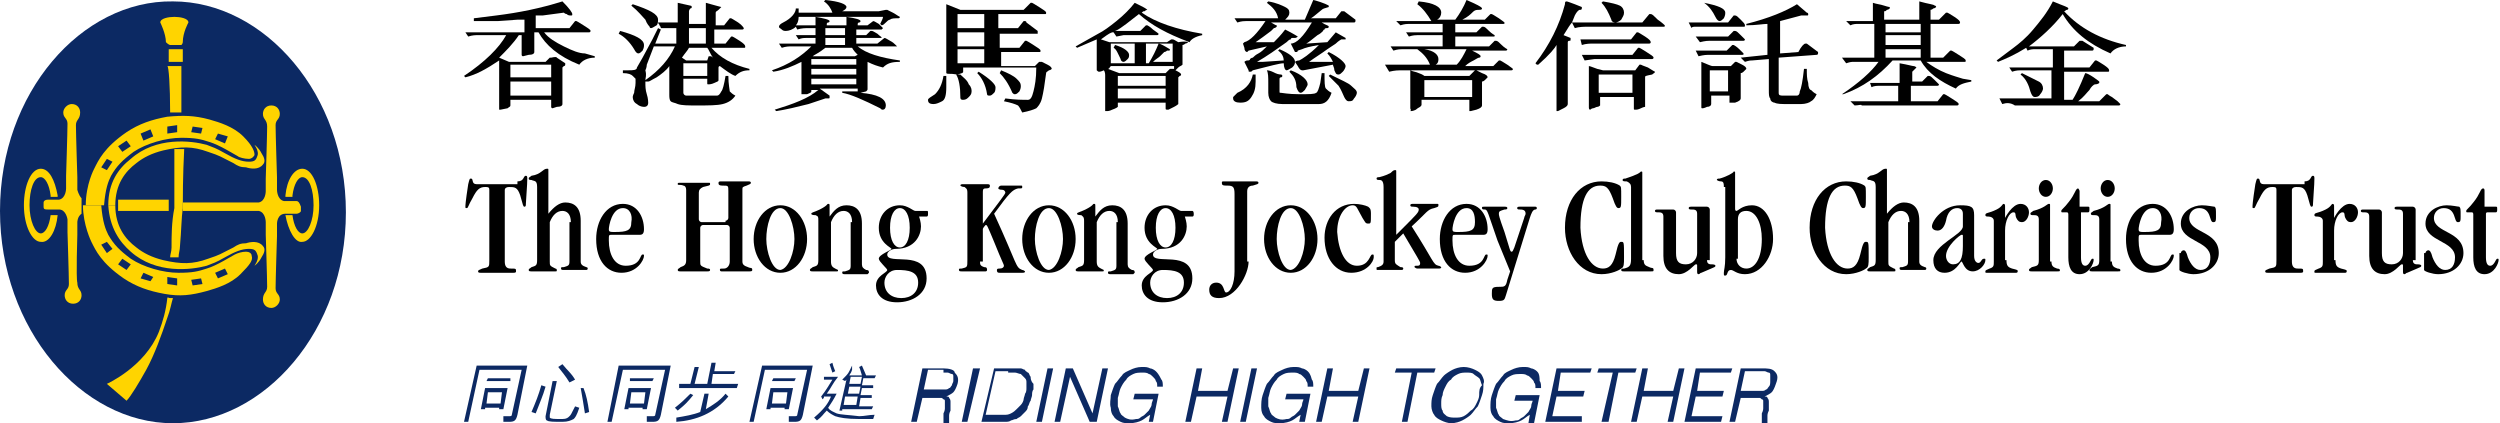
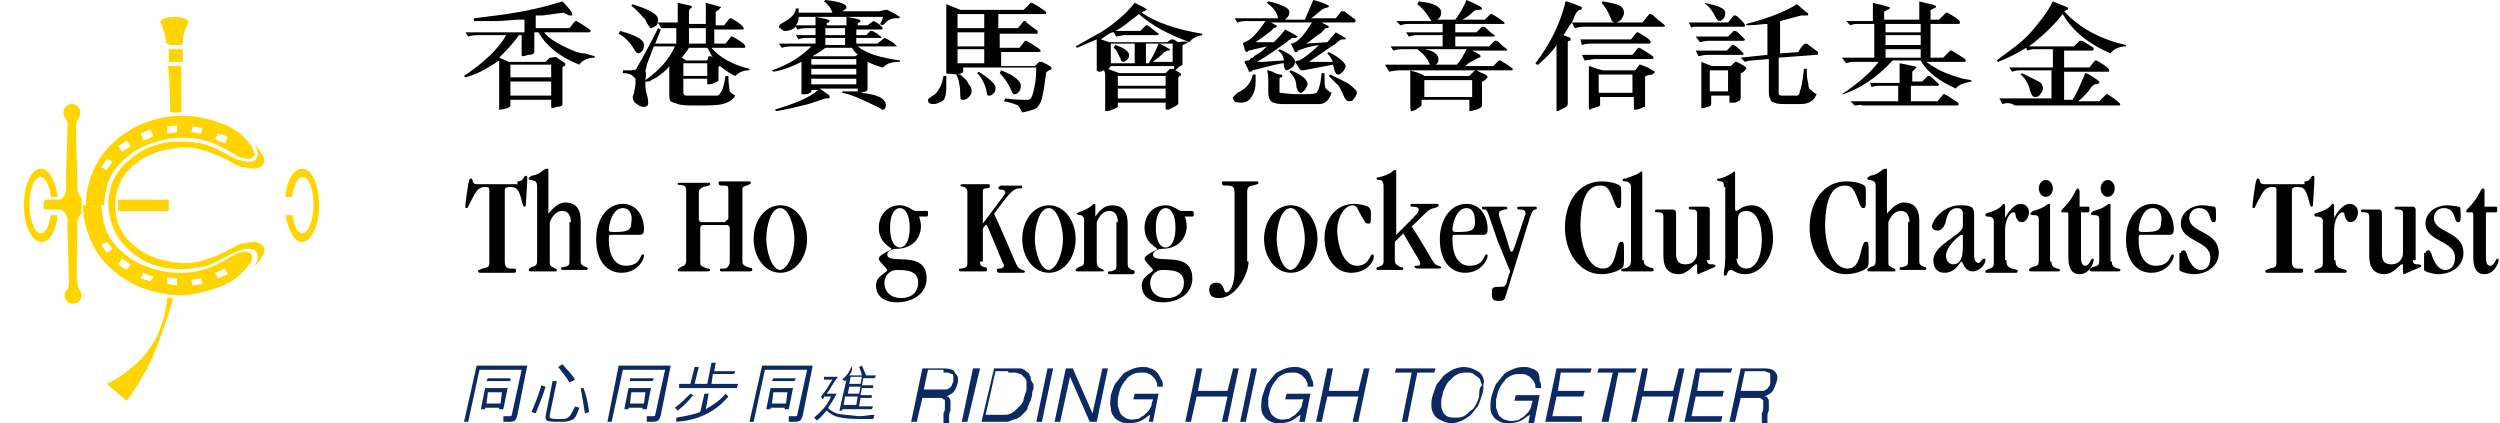
<svg xmlns="http://www.w3.org/2000/svg" version="1.1" id="Layer_1" x="0px" y="0px" viewBox="0 0 177.8 30.1" style="enable-background:new 0 0 177.8 30.1;" xml:space="preserve">
  <style type="text/css">
	.st0{fill:#0C2963;}
	.st1{fill:#FFD400;}
</style>
  <g>
    <g>
      <path class="st0" d="M67.1,26.2h-1.5L64.8,30l0,0h0.4l0.4-1.7h1.1c0.1,0,0.2,0,0.2,0c0.1,0,0.1,0,0.2,0.1c0.1,0,0.1,0.1,0.1,0.1    c0,0.1,0,0.1,0,0.2c0,0.1,0,0.2,0,0.3c0,0.1,0,0.2-0.1,0.4c0,0.1,0,0.2,0,0.4c0,0.1,0,0.2,0,0.3l0,0h0.4l0-0.1l0,0c0,0,0,0,0-0.1    c0,0,0-0.1,0-0.1c0-0.1,0-0.1,0-0.2c0-0.1,0-0.2,0.1-0.4c0-0.1,0-0.2,0-0.3c0-0.1,0-0.2,0-0.3c0-0.1,0-0.2-0.1-0.3    c0-0.1-0.1-0.1-0.2-0.1c0.2-0.1,0.4-0.2,0.5-0.3c0.1-0.1,0.2-0.3,0.3-0.6c0.1-0.4,0-0.6-0.2-0.8C67.9,26.3,67.5,26.2,67.1,26.2z     M67.1,26.5c0.1,0,0.2,0,0.3,0c0.1,0,0.2,0.1,0.3,0.1c0.1,0,0.1,0.1,0.1,0.2c0,0.1,0,0.2,0,0.3c0,0.1-0.1,0.2-0.1,0.3    c-0.1,0.1-0.1,0.2-0.2,0.2c-0.1,0.1-0.2,0.1-0.3,0.1c-0.1,0-0.2,0-0.4,0h-1.1l0.3-1.4H67.1z" />
      <polygon class="st0" points="68.4,30 68.4,30 68.8,30 69.7,26.2 69.7,26.2 69.2,26.2   " />
      <path class="st0" d="M73.3,26.8c-0.1-0.1-0.1-0.3-0.2-0.3c-0.1-0.1-0.2-0.1-0.2-0.2c-0.1,0-0.2-0.1-0.3-0.1c-0.1,0-0.2,0-0.3,0    c-0.1,0-0.2,0-0.3,0h-1.3L69.8,30l0,0h1.3c0.1,0,0.3,0,0.4,0c0.1,0,0.3,0,0.4-0.1c0.1,0,0.2-0.1,0.4-0.1c0.1-0.1,0.2-0.1,0.3-0.2    c0.1-0.1,0.2-0.2,0.3-0.3c0.1-0.1,0.2-0.2,0.2-0.4c0.1-0.1,0.1-0.3,0.2-0.4c0-0.1,0.1-0.3,0.1-0.4c0-0.1,0-0.3,0.1-0.4    c0-0.1,0-0.3,0-0.4C73.3,27.1,73.3,26.9,73.3,26.8z M71.7,26.5c0.2,0,0.3,0,0.5,0c0.1,0,0.3,0.1,0.4,0.1c0.1,0.1,0.2,0.2,0.3,0.3    c0.1,0.1,0.1,0.2,0.1,0.3c0,0.1,0,0.3,0,0.4c0,0.1,0,0.3-0.1,0.4c0,0.1-0.1,0.3-0.1,0.4c0,0.1-0.1,0.3-0.2,0.4    c-0.1,0.1-0.2,0.2-0.3,0.3c-0.1,0.1-0.2,0.2-0.4,0.3c-0.2,0.1-0.3,0.1-0.5,0.1c-0.1,0-0.3,0-0.5,0h-0.8l0.7-3.1H71.7z" />
      <polygon class="st0" points="73.7,30 73.7,30 74.1,30 74.9,26.2 74.9,26.2 74.5,26.2   " />
      <polygon class="st0" points="77.7,29.4 76.3,26.2 76.2,26.2 75.8,26.2 75,30 75,30 75.4,30 76.1,26.8 77.5,30 77.5,30 78,30     78.8,26.2 78.8,26.2 78.4,26.2   " />
      <path class="st0" d="M82.2,26.4c-0.1-0.1-0.3-0.2-0.4-0.2c-0.2-0.1-0.3-0.1-0.6-0.1c-0.3,0-0.6,0.1-0.8,0.2    c-0.2,0.1-0.5,0.2-0.6,0.4c-0.2,0.2-0.3,0.4-0.5,0.6c-0.1,0.2-0.2,0.5-0.3,0.8C79,28.4,78.9,28.7,79,29c0,0.3,0.1,0.5,0.2,0.6    c0.1,0.2,0.3,0.3,0.5,0.4c0.2,0.1,0.4,0.1,0.6,0.1c0.4,0,0.7-0.1,0.9-0.2c0.2-0.1,0.4-0.3,0.6-0.4L81.7,30H82l0.4-2l0,0h-1.7    l-0.1,0.4H82c0,0.1-0.1,0.2-0.1,0.4c0,0.1-0.1,0.2-0.2,0.4c-0.1,0.1-0.2,0.2-0.3,0.3c-0.1,0.1-0.2,0.1-0.3,0.2    c-0.1,0.1-0.2,0.1-0.3,0.1c-0.4,0.1-0.6,0-0.8-0.1c-0.1-0.1-0.3-0.2-0.3-0.3c-0.1-0.1-0.1-0.3-0.2-0.5c0-0.2,0-0.4,0-0.6    c0.1-0.3,0.1-0.5,0.2-0.7c0.1-0.2,0.2-0.4,0.4-0.6c0.1-0.2,0.3-0.3,0.5-0.4c0.2-0.1,0.4-0.1,0.7-0.1c0.1,0,0.3,0,0.4,0.1    c0.1,0,0.2,0.1,0.3,0.2c0.1,0.1,0.2,0.2,0.2,0.3c0.1,0.1,0.1,0.2,0.1,0.4v0h0.4v0c0-0.2,0-0.4-0.1-0.5    C82.4,26.6,82.3,26.5,82.2,26.4z" />
      <polygon class="st0" points="87.3,27.8 85.2,27.8 85.5,26.2 85.1,26.2 84.3,30 84.3,30 84.7,30 85.1,28.2 87.3,28.2 86.9,30     86.9,30 87.3,30 88.1,26.2 88.1,26.2 87.7,26.2   " />
      <polygon class="st0" points="88.2,30 88.2,30 88.6,30 89.4,26.2 89.4,26.2 89,26.2   " />
      <path class="st0" d="M93,26.4c-0.1-0.1-0.3-0.2-0.4-0.2c-0.2-0.1-0.3-0.1-0.6-0.1c-0.3,0-0.6,0.1-0.8,0.2    c-0.2,0.1-0.5,0.2-0.6,0.4c-0.2,0.2-0.3,0.4-0.5,0.6c-0.1,0.2-0.2,0.5-0.3,0.8c-0.1,0.3-0.1,0.6-0.1,0.9c0,0.3,0.1,0.5,0.2,0.6    c0.1,0.2,0.3,0.3,0.5,0.4c0.2,0.1,0.4,0.1,0.6,0.1c0.4,0,0.7-0.1,0.9-0.2c0.2-0.1,0.4-0.3,0.6-0.4L92.4,30h0.4l0.4-2l0,0h-1.7    l-0.1,0.4h1.3c0,0.1-0.1,0.2-0.1,0.4c0,0.1-0.1,0.2-0.2,0.4c-0.1,0.1-0.2,0.2-0.3,0.3c-0.1,0.1-0.2,0.1-0.3,0.2    c-0.1,0.1-0.2,0.1-0.3,0.1c-0.4,0.1-0.6,0-0.8-0.1c-0.1-0.1-0.3-0.2-0.3-0.3c-0.1-0.1-0.1-0.3-0.2-0.5c0-0.2,0-0.4,0-0.6    c0.1-0.3,0.1-0.5,0.2-0.7c0.1-0.2,0.2-0.4,0.4-0.6c0.1-0.2,0.3-0.3,0.5-0.4c0.2-0.1,0.4-0.1,0.7-0.1c0.1,0,0.3,0,0.4,0.1    c0.1,0,0.2,0.1,0.3,0.2c0.1,0.1,0.2,0.2,0.2,0.3c0.1,0.1,0.1,0.2,0.1,0.4v0h0.4v0c0-0.2,0-0.4-0.1-0.5    C93.2,26.6,93.1,26.5,93,26.4z" />
      <polygon class="st0" points="96.6,27.8 94.5,27.8 94.8,26.2 94.4,26.2 93.6,30 93.6,30 94,30 94.4,28.2 96.6,28.2 96.2,30     96.2,30 96.6,30 97.4,26.2 97.4,26.2 97,26.2   " />
      <polygon class="st0" points="102.1,26.2 99.3,26.2 99.2,26.5 100.4,26.5 99.7,30 99.7,30 100.1,30 100.8,26.5 102,26.5   " />
      <path class="st0" d="M105.4,26.7c-0.1-0.2-0.3-0.3-0.5-0.4c-0.2-0.1-0.5-0.2-0.8-0.2c-0.3,0-0.6,0.1-0.8,0.2    c-0.2,0.1-0.5,0.3-0.6,0.4c-0.2,0.2-0.3,0.4-0.5,0.6c-0.1,0.2-0.2,0.5-0.3,0.8c-0.1,0.3-0.1,0.5-0.1,0.8c0,0.2,0.1,0.5,0.2,0.6    c0.1,0.2,0.3,0.3,0.5,0.4c0.2,0.1,0.5,0.2,0.7,0.2c0.3,0,0.6-0.1,0.8-0.2c0.2-0.1,0.5-0.3,0.6-0.4c0.2-0.2,0.3-0.4,0.5-0.6    c0.1-0.2,0.2-0.5,0.3-0.8c0.1-0.3,0.1-0.5,0.1-0.8C105.6,27.1,105.5,26.9,105.4,26.7z M105.2,28.1c0,0.2-0.1,0.4-0.2,0.6    c-0.1,0.2-0.2,0.4-0.4,0.5c-0.1,0.1-0.3,0.3-0.5,0.4c-0.2,0.1-0.4,0.1-0.6,0.1c-0.2,0-0.4,0-0.6-0.1c-0.1-0.1-0.3-0.2-0.3-0.4    c-0.1-0.1-0.1-0.3-0.1-0.5c0-0.2,0-0.4,0.1-0.6c0-0.2,0.1-0.4,0.2-0.6c0.1-0.2,0.2-0.4,0.4-0.5c0.1-0.2,0.3-0.3,0.5-0.4    c0.2-0.1,0.4-0.1,0.6-0.1c0.2,0,0.4,0,0.5,0.1c0.1,0.1,0.3,0.2,0.4,0.3c0.1,0.1,0.1,0.3,0.2,0.5C105.2,27.6,105.2,27.8,105.2,28.1    z" />
      <path class="st0" d="M109.3,26.4c-0.1-0.1-0.3-0.2-0.4-0.2c-0.2-0.1-0.3-0.1-0.6-0.1c-0.3,0-0.6,0.1-0.8,0.2    c-0.2,0.1-0.5,0.2-0.6,0.4c-0.2,0.2-0.3,0.4-0.5,0.6c-0.1,0.2-0.2,0.5-0.3,0.8c-0.1,0.3-0.1,0.6-0.1,0.9c0,0.3,0.1,0.5,0.2,0.6    c0.1,0.2,0.3,0.3,0.5,0.4c0.2,0.1,0.4,0.1,0.6,0.1c0.4,0,0.7-0.1,0.9-0.2c0.2-0.1,0.4-0.3,0.6-0.4l-0.1,0.6h0.4l0.4-2l0,0h-1.7    l-0.1,0.4h1.3c0,0.1-0.1,0.2-0.1,0.4c0,0.1-0.1,0.2-0.2,0.4c-0.1,0.1-0.2,0.2-0.3,0.3c-0.1,0.1-0.2,0.1-0.3,0.2    c-0.1,0.1-0.2,0.1-0.3,0.1c-0.4,0.1-0.6,0-0.9-0.1c-0.1-0.1-0.3-0.2-0.3-0.3c-0.1-0.1-0.1-0.3-0.2-0.5c0-0.2,0-0.4,0-0.6    c0.1-0.3,0.1-0.5,0.2-0.7c0.1-0.2,0.2-0.4,0.4-0.6c0.1-0.2,0.3-0.3,0.5-0.4c0.2-0.1,0.4-0.1,0.7-0.1c0.1,0,0.3,0,0.4,0.1    c0.1,0,0.2,0.1,0.3,0.2c0.1,0.1,0.2,0.2,0.2,0.3c0.1,0.1,0.1,0.2,0.1,0.4v0h0.4v0c0-0.2,0-0.4-0.1-0.5    C109.5,26.6,109.4,26.5,109.3,26.4z" />
      <polygon class="st0" points="109.9,30 109.9,30 112.5,30 112.5,29.6 110.4,29.6 110.7,28.2 112.6,28.2 112.7,27.8 110.8,27.8     111,26.5 113.1,26.5 113.2,26.2 110.7,26.2   " />
      <polygon class="st0" points="116.4,26.2 113.7,26.2 113.6,26.5 114.7,26.5 113.9,30 113.9,30 114.4,30 115.1,26.5 116.3,26.5       " />
      <polygon class="st0" points="119.8,26.2 119.4,26.2 119,27.8 116.9,27.8 117.2,26.2 116.8,26.2 116,30 116,30 116.4,30     116.8,28.2 119,28.2 118.6,30 118.6,30 119,30 119.8,26.2   " />
      <polygon class="st0" points="120.9,26.5 123.1,26.5 123.2,26.2 120.6,26.2 119.8,30 119.8,30 122.4,30 122.5,29.6 120.3,29.6     120.6,28.2 122.5,28.2 122.6,27.8 120.7,27.8   " />
      <path class="st0" d="M126.2,26.4c-0.2-0.2-0.5-0.2-0.9-0.2h-1.5L123,30l0,0h0.4l0.4-1.7h1.1c0.1,0,0.2,0,0.2,0    c0.1,0,0.1,0,0.2,0.1c0.1,0,0.1,0.1,0.1,0.1c0,0.1,0,0.1,0,0.2c0,0.1,0,0.2,0,0.3c0,0.1,0,0.2-0.1,0.4c0,0.1,0,0.2,0,0.4    c0,0.1,0,0.2,0,0.3l0,0h0.4l0-0.1l0,0c0,0,0,0,0-0.1c0,0,0-0.1,0-0.1c0-0.1,0-0.1,0-0.2c0-0.1,0-0.2,0.1-0.4c0-0.1,0-0.2,0-0.3    c0-0.1,0-0.2,0-0.3c0-0.1,0-0.2-0.1-0.3c0-0.1-0.1-0.1-0.2-0.1c0.2-0.1,0.4-0.2,0.5-0.3c0.1-0.1,0.2-0.3,0.3-0.6    C126.5,26.8,126.4,26.6,126.2,26.4z M125.8,27.5c-0.1,0.1-0.1,0.2-0.2,0.2c-0.1,0.1-0.2,0.1-0.3,0.1c-0.1,0-0.2,0-0.4,0h-1.1    l0.3-1.4h1.1c0.1,0,0.2,0,0.3,0c0.1,0,0.2,0.1,0.3,0.1c0.1,0,0.1,0.1,0.1,0.2c0,0.1,0,0.2,0,0.3C125.9,27.3,125.9,27.4,125.8,27.5    z" />
    </g>
    <g>
      <polygon class="st0" points="36.3,26.9 34.7,26.9 34.6,27.1 36.3,27.1   " />
      <polygon class="st0" points="46.5,26.9 44.8,26.9 44.8,27.1 46.4,27.1   " />
      <polygon class="st0" points="56.6,26.9 55,26.9 54.9,27.1 56.5,27.1   " />
      <path class="st0" d="M33,30h0.3l0.8-3.7h3l-0.7,3.2c0,0.1-0.1,0.1-0.2,0.1c-0.2,0-0.3,0-0.4,0l0,0.4c0.2,0,0.2,0,0.4,0    c0.4,0,0.5-0.1,0.6-0.5l0.7-3.5h-3.6L33,30z" />
      <path class="st0" d="M35.8,29.1l0.3-1.5h-1.6l-0.3,1.5h0.3l0-0.1h1l0,0.1H35.8z M34.6,28.7l0.1-0.8h1l-0.1,0.8H34.6z" />
      <path class="st0" d="M43.2,30h0.3l0.8-3.7h3l-0.7,3.2c0,0.1-0.1,0.1-0.2,0.1c-0.2,0-0.3,0-0.4,0l0,0.4c0.2,0,0.2,0,0.4,0    c0.4,0,0.5-0.1,0.6-0.5l0.7-3.5H44L43.2,30z" />
      <path class="st0" d="M46,29.1l0.3-1.5h-1.6l-0.3,1.5h0.3l0-0.1h1l0,0.1H46z M44.8,28.7l0.1-0.8h1l-0.1,0.8H44.8z" />
      <path class="st0" d="M53.3,30h0.3l0.8-3.7h3l-0.7,3.2c0,0.1-0.1,0.1-0.2,0.1c-0.2,0-0.3,0-0.4,0l0,0.4c0.2,0,0.2,0,0.4,0    c0.4,0,0.5-0.1,0.6-0.5l0.7-3.5h-3.6L53.3,30z" />
      <path class="st0" d="M56.1,29.1l0.3-1.5h-1.6l-0.3,1.5h0.3l0-0.1h1l0,0.1H56.1z M54.9,28.7l0.1-0.8h1l-0.1,0.8H54.9z" />
      <path class="st0" d="M40.5,29.6c-0.1,0.1-0.2,0.2-0.5,0.2c-0.6,0-0.8,0-0.9-0.1c0,0,0-0.1,0-0.2l0.5-2.4h-0.3l-0.5,2.5    c0,0.1,0,0.3,0.1,0.3c0.1,0.1,0.5,0.1,1.1,0.1c0.4,0,0.6-0.1,0.8-0.2c0.1-0.1,0.2-0.2,0.4-0.8l-0.3-0.1    C40.6,29.5,40.6,29.5,40.5,29.6z" />
      <path class="st0" d="M38.5,27.4c-0.2,0.7-0.4,1.2-0.7,1.9l0.3,0.1c0.3-0.8,0.5-1.2,0.7-1.9L38.5,27.4z" />
      <path class="st0" d="M41.3,27.6c0.1,0.6,0.2,1.1,0.3,1.8l0.3-0.1c-0.1-0.7-0.2-1.2-0.4-1.7L41.3,27.6z" />
      <path class="st0" d="M40.9,27c-0.3-0.5-0.5-0.6-0.9-1.1l-0.3,0.2c0.3,0.4,0.5,0.6,0.8,1.1L40.9,27z" />
      <path class="st0" d="M50.2,29.1l0.2-1.1h-0.3l-0.3,1.3c-0.5,0.2-1.1,0.3-1.7,0.4l0,0.3c1.4-0.1,2.7-0.6,3.7-1.8L51.6,28    C51.2,28.5,50.7,28.8,50.2,29.1z" />
      <path class="st0" d="M49.3,28.1L49.1,28c-0.4,0.4-0.6,0.6-1.1,1l0.2,0.2C48.7,28.8,48.9,28.6,49.3,28.1z" />
      <polygon class="st0" points="50.7,26.6 52.2,26.6 52.3,26.4 50.8,26.4 50.9,25.8 50.6,25.8 50.3,27.3 49.4,27.3 49.7,26.1     49.4,26.1 49.1,27.3 48.3,27.3 48.3,27.6 52.4,27.6 52.5,27.3 50.6,27.3   " />
-       <path class="st0" d="M59.4,26.4c-0.1-0.3-0.1-0.2-0.2-0.6L59,25.9c0.1,0.3,0.1,0.3,0.2,0.6L59.4,26.4z" />
      <path class="st0" d="M59.5,29.4c-0.2-0.1-0.5-0.2-0.6-0.4c0.2-0.3,0.4-0.6,0.6-1l-0.7,0c0.3-0.4,0.4-0.7,0.8-1.2l-1,0l0,0.2l0.6,0    c-0.2,0.3-0.4,0.7-0.8,1.2l0.1,0.2c0.1-0.1,0.1-0.1,0.1-0.2l0.5,0c-0.2,0.5-0.5,0.9-1.2,1.5l0.2,0.2c0.4-0.3,0.4-0.4,0.7-0.7    c0.2,0.2,0.4,0.3,0.6,0.4c0.3,0.1,0.8,0.2,1.7,0.2c0.4,0,0.7,0,1,0l0.1-0.3c-0.4,0-0.7,0.1-1.1,0.1C60.3,29.5,59.8,29.5,59.5,29.4    z" />
      <path class="st0" d="M60.2,27l-0.5,2.2l0.2,0l0-0.1h2.1l0.1-0.2l-1,0l0.1-0.6l0.8,0l0-0.2l-0.8,0l0.1-0.5l0.8,0l0-0.2l-0.8,0    l0.1-0.5l0.8,0l0.1-0.2l-0.9,0h0.2c-0.1-0.2-0.2-0.5-0.3-0.7l-0.2,0.1c0.1,0.2,0.1,0.3,0.2,0.6l-0.9,0c0.1-0.2,0.1-0.1,0.2-0.4    L60.6,26c-0.3,0.6-0.2,0.5-0.7,1l0.2,0.1L60.2,27z M60.9,28.8H60l0.1-0.6H61L60.9,28.8z M61.1,28h-0.8l0.1-0.5h0.8L61.1,28z     M61.2,27.3h-0.8l0.1-0.5h0.8L61.2,27.3z" />
    </g>
    <g>
-       <path class="st0" d="M12.3,30.1c6.5,0,12.3-6.6,12.3-15c0-8.4-5.8-15-12.3-15C5.8,0,0,6.6,0,15C0,23.4,5.8,30.1,12.3,30.1z" />
      <path class="st1" d="M12.1,3.2h0.8c0,0,0.1-0.1,0.1-0.2c0-0.7,0.4-1.4,0.4-1.4c0-0.3-0.6-0.4-1-0.4c-0.4,0-1,0.1-1,0.4    c0,0,0.4,0.8,0.4,1.4C12,3.2,12.1,3.2,12.1,3.2z" />
      <rect x="12" y="3.5" class="st1" width="1" height="0.9" />
      <path class="st1" d="M12.1,8c0.1,0,0.2,0,0.4,0c0.1,0,0.3,0,0.4,0c0-1.9,0-3.3,0-3.3h-1C12,4.7,12.1,6.1,12.1,8z" />
      <g>
-         <path class="st1" d="M12.2,17.6c0,0.3-0.1,0.5-0.1,0.7c0,0,0.1,0,0.3,0c0.1,0,0.1,0,0.3,0c0-0.3,0.1-0.5,0.1-0.8     c0.1-1.1,0.1-2,0.2-2.7c0-0.6,0-2.3,0.1-4.2c-0.1,0-0.3,0-0.4,0c-0.1,0-0.2,0-0.3,0c0,1.5,0,3,0,4.2     C12.2,15.8,12.2,16.8,12.2,17.6z" />
        <path class="st1" d="M12.1,21.2c-0.1,0-0.2-0.1-0.2,0c-0.1,0.9-0.3,1.6-0.6,2.4c-1,2.5-3.7,3.7-3.7,3.7L9,28.5     c0.3-0.3,0.9-1.3,1.4-2.2c0.6-1.1,1.1-2.5,1.5-3.7c0.2-0.5,0.3-1.1,0.4-1.4C12.2,21.2,12.1,21.2,12.1,21.2z" />
      </g>
-       <path class="st1" d="M21.1,14.3h-0.9c-0.5-0.1-0.5-0.8-0.5-0.8v-0.9c0,0-0.1-3.1-0.1-3.7c0-0.4,0.3-0.4,0.3-0.8    c0-0.3-0.2-0.6-0.6-0.6c-0.4,0-0.6,0.3-0.6,0.6c0,0.4,0.3,0.4,0.3,0.9c0,0.6-0.1,3.7-0.1,3.7l0,0.9c0,0,0,0.7-0.5,0.8l-5.4,0V15    l5.4,0c0.5,0.1,0.5,0.8,0.5,0.8l0,0.9c0,0,0.1,3.1,0.1,3.7c0,0.4-0.3,0.4-0.3,0.9c0,0.3,0.2,0.6,0.6,0.6c0.3,0,0.6-0.3,0.6-0.6    c0-0.4-0.3-0.4-0.3-0.8c0-0.6,0.1-3.7,0.1-3.7v-0.9c0,0,0-0.7,0.6-0.7v0h0.8c0.1,0,0.3-0.1,0.3-0.2v-0.3    C21.3,14.4,21.2,14.3,21.1,14.3z" />
      <path class="st1" d="M8.4,14.6c0,0.2,0,0.3,0,0.4H12v-0.8H8.4C8.4,14.4,8.4,14.5,8.4,14.6z" />
      <path class="st1" d="M5.5,16.7l0-0.9c0,0,0-0.4,0.3-0.6c0-0.1,0-0.4,0-0.6c0-0.1,0-0.5,0-0.5c-0.2-0.2-0.3-0.6-0.3-0.6l0-0.9    c0,0-0.1-3.1-0.1-3.7c0-0.4,0.3-0.4,0.3-0.9c0-0.3-0.2-0.6-0.6-0.6C4.8,7.4,4.5,7.7,4.5,8c0,0.4,0.3,0.4,0.3,0.8    c0,0.6-0.1,3.7-0.1,3.7v0.9c0,0,0,0.7-0.5,0.8H3.4c-0.2,0-0.3,0.1-0.3,0.2v0.3c0,0.2,0.1,0.2,0.3,0.2h0.8v0c0.5,0,0.6,0.7,0.6,0.7    v0.9c0,0,0.1,3.1,0.1,3.7c0,0.4-0.3,0.4-0.3,0.8c0,0.3,0.2,0.6,0.6,0.6c0.4,0,0.6-0.3,0.6-0.6c0-0.4-0.3-0.4-0.3-0.9    C5.4,19.8,5.5,16.7,5.5,16.7z" />
      <path class="st1" d="M4.1,15.3H3.6l0,0c-0.1,0.8-0.4,1.3-0.7,1.3c-0.4,0-0.8-0.9-0.8-2c0-1.1,0.3-2,0.8-2c0.3,0,0.6,0.5,0.7,1.3    V14h0.5l0-0.1C3.9,12.8,3.5,12,2.9,12c-0.7,0-1.2,1.2-1.2,2.6c0,1.5,0.6,2.6,1.2,2.6C3.5,17.3,4,16.4,4.1,15.3L4.1,15.3z" />
      <path class="st1" d="M20.3,15.3h0.5v0c0.1,0.8,0.4,1.3,0.7,1.3c0.4,0,0.8-0.9,0.8-2c0-1.1-0.3-2-0.8-2c-0.3,0-0.6,0.5-0.7,1.3V14    h-0.5l0-0.1c0.1-1.1,0.6-1.9,1.2-1.9c0.7,0,1.2,1.2,1.2,2.6c0,1.5-0.6,2.6-1.2,2.6C21,17.3,20.5,16.4,20.3,15.3L20.3,15.3z" />
      <g>
        <path class="st1" d="M7.7,14.6c0.1,1.6,0.8,2.6,1.6,3.3c1.8,1.6,4.3,1.3,5.4,1c0.5-0.2,0.6-0.2,1.3-0.6c0.7-0.4,1.2-0.6,1.7-0.6     c0.4,0,0.5,0.1,0.6,0.4c0.1,0.2,0,0.5-0.2,0.8c0,0,0.3-0.2,0.5-0.6c0.2-0.3,0.3-0.6,0.1-0.8c-0.3-0.4-0.9-0.3-1.2-0.2     c-0.4,0-0.6,0.1-0.9,0.3c-1,0.5-0.9,0.5-1.8,0.8c-1.1,0.4-1.9,0.4-3.2,0.1c-0.8-0.2-1.4-0.5-1.9-0.9c-0.8-0.6-1.5-1.5-1.5-3" />
        <path class="st1" d="M5.9,14.6c0,1.4,0.6,2.6,0.6,2.6c0.3,0.6,0.7,1.5,2.3,2.6c0.9,0.6,1.8,0.9,2.9,1.1c1.1,0.2,1.9,0.1,3-0.2     c0.7-0.2,1.7-0.5,2.4-1.2c0.7-0.7,0.9-1,0.8-1.3c0-0.2-0.2-0.3-0.4-0.3c-0.3,0-0.6,0.1-0.8,0.2c-0.2,0.1-1.3,0.8-2,1     c-0.6,0.2-1,0.3-2,0.3c-1.1,0-2.5-0.4-3.4-1c-0.8-0.6-1.2-1-1.6-1.7c-0.2-0.4-0.4-0.9-0.5-2.1 M7.6,18l-0.4-0.6l0.4-0.2L8,17.7     L7.6,18z M9,19.2l-0.6-0.4l0.3-0.4l0.6,0.4L9,19.2z M10.7,20L10,19.8l0.2-0.4l0.7,0.3L10.7,20z M12.6,20.3l-0.7-0.1l0-0.5     l0.7,0.1L12.6,20.3z M13.7,20.3l-0.1-0.4l0.7-0.1l0.1,0.4L13.7,20.3z M15.5,19.8l-0.2-0.4l0.7-0.3l0.2,0.4L15.5,19.8z" />
      </g>
      <g>
        <path class="st1" d="M7.7,14.6C7.7,13,8.4,12,9.3,11.3c1.8-1.6,4.3-1.3,5.4-1c0.5,0.2,0.6,0.2,1.3,0.6c0.7,0.4,1.2,0.6,1.7,0.6     c0.4,0,0.5-0.1,0.6-0.4c0.1-0.2,0-0.5-0.2-0.8c0,0,0.3,0.2,0.5,0.6c0.2,0.3,0.3,0.6,0.1,0.8c-0.3,0.4-0.9,0.3-1.2,0.2     c-0.4,0-0.6-0.1-0.9-0.3c-1-0.5-0.9-0.5-1.8-0.8c-1.1-0.4-1.9-0.4-3.2-0.1c-0.8,0.2-1.4,0.5-1.9,0.9c-0.8,0.6-1.5,1.5-1.5,3" />
        <path class="st1" d="M7.4,14.6c0.1-1.2,0.3-1.7,0.5-2.1c0.4-0.7,0.8-1.1,1.6-1.7c0.9-0.6,2.3-1,3.4-1c1,0,1.4,0.1,2,0.3     c0.7,0.2,1.8,0.9,2,1c0.1,0.1,0.5,0.2,0.8,0.2c0.2,0,0.4-0.2,0.4-0.3c0-0.2-0.1-0.6-0.8-1.3c-0.7-0.7-1.7-1-2.4-1.2     c-1.1-0.3-1.9-0.3-3-0.2c-1.1,0.2-2,0.5-2.9,1.1c-1.6,1.1-2,2-2.3,2.6c0,0-0.6,1.1-0.6,2.6 M8,11.5l-0.4,0.6l-0.4-0.2l0.4-0.6     L8,11.5z M9.3,10.4l-0.6,0.4l-0.3-0.4L9,10L9.3,10.4z M10.9,9.7l-0.7,0.3L10,9.5l0.7-0.3L10.9,9.7z M12.6,9.4l-0.7,0.1l0-0.5     l0.7-0.1L12.6,9.4z M14.4,9.1l-0.1,0.4l-0.7-0.1L13.7,9L14.4,9.1z M16.2,9.7L16,10.2l-0.7-0.3l0.2-0.4L16.2,9.7z" />
      </g>
    </g>
  </g>
  <g>
    <g>
      <path d="M36.8,12.9c0.5,0,0.4-0.4,0.6-0.4c0.1,0,0.1,0.1,0.1,0.2c0,0.2,0,0.3-0.1,1.8c0,0.1,0,0.2-0.1,0.2c-0.1,0-0.1-0.1-0.3-0.8    c-0.2-0.6-0.4-0.6-0.8-0.6c-0.2,0-0.3,0.1-0.3,0.2v5.1c0,0.3,0.1,0.5,0.4,0.5c0.4,0,0.4,0,0.4,0.2c0,0.1-0.1,0.1-0.2,0.1    c-0.2,0-0.4,0-1,0c-0.8,0-1.1,0-1.3,0c-0.1,0-0.2,0-0.2-0.1c0-0.1,0.1-0.1,0.3-0.2c0.5-0.1,0.5-0.1,0.5-0.6v-5    c0-0.2-0.1-0.2-0.3-0.2c-0.4,0-0.6,0.2-0.9,0.8c-0.3,0.5-0.3,0.7-0.4,0.7c-0.1,0-0.1,0-0.1-0.1c0-0.1,0-0.3,0.2-1.6    c0.1-0.4,0.1-0.4,0.2-0.4c0.2,0,0,0.4,0.4,0.4H36.8z" />
      <path d="M40.6,15.8c0-0.6-0.3-0.8-0.6-0.8c-0.4,0-0.7,0.3-0.9,0.8v2.8c0,0.3,0,0.3,0.4,0.5c0.1,0,0.1,0.1,0.1,0.1    c0,0.1,0,0.1-0.1,0.1c-0.2,0-0.5,0-0.9,0c-0.3,0-0.6,0-0.8,0c-0.1,0-0.2,0-0.2-0.1c0-0.1,0.1-0.1,0.2-0.2c0.3-0.1,0.4-0.1,0.4-0.5    v-5.2c0-0.5-0.2-0.4-0.4-0.5c-0.1,0-0.2,0-0.2-0.1c0-0.1,0.1-0.1,0.2-0.2c0.7-0.1,0.8-0.5,1.1-0.5c0.1,0,0.1,0,0.1,0.1v3.1h0    c0.4-0.5,0.8-0.8,1.2-0.8c0.6,0,1.1,0.3,1.1,1.3v2.9c0,0.2,0.1,0.3,0.4,0.4c0.1,0,0.1,0.1,0.1,0.1c0,0.1-0.1,0.1-0.1,0.1    c-0.1,0-0.4,0-0.9,0c-0.2,0-0.5,0-0.7,0c-0.1,0-0.2,0-0.2-0.1c0-0.1,0-0.1,0.2-0.1c0.3-0.1,0.4-0.1,0.4-0.4V15.8z" />
      <path d="M43.5,16.7c-0.2,0-0.2,0-0.2,0.4c0,1,0.4,1.8,1.2,1.8c1.1,0,1-0.8,1.2-0.8c0.1,0,0.1,0,0.1,0.1c0,0.3-0.5,1.2-1.6,1.2    c-1,0-1.8-0.8-1.8-2.4c0-1.3,0.7-2.5,1.9-2.5c1,0,1.5,0.9,1.5,1.8c0,0.3-0.1,0.4-0.3,0.4H43.5z M44.3,14.8c-0.8,0-1,1.3-1,1.5    c0,0.2,0.1,0.2,0.4,0.2c0.9,0,1.2-0.1,1.2-0.7C45,15.3,44.8,14.8,44.3,14.8z" />
      <path d="M51.6,15.7c0.1,0,0.2-0.1,0.2-0.2v-1.9c0-0.4,0-0.4-0.4-0.4c-0.3,0-0.3-0.1-0.3-0.2s0.1-0.1,0.2-0.1c0.1,0,0.4,0,1,0    c0.7,0,0.8,0,0.9,0c0.1,0,0.2,0,0.2,0.1c0,0.1-0.1,0.1-0.3,0.2c-0.3,0.1-0.3,0.1-0.3,0.3v5.1c0,0.2,0.1,0.3,0.4,0.4    c0.2,0.1,0.3,0,0.3,0.2c0,0.1-0.1,0.1-0.2,0.1c-0.2,0-0.3,0-1,0c-0.6,0-0.9,0-1,0c-0.1,0-0.1-0.1-0.1-0.1c0-0.1,0-0.1,0.3-0.1    c0.2,0,0.4-0.2,0.4-0.5v-2.4c0-0.1-0.1-0.2-0.2-0.2h-1.7c-0.1,0-0.2,0.1-0.2,0.2v2.4c0,0.3,0,0.3,0.5,0.5c0.1,0,0.2,0,0.2,0.1    c0,0.1-0.1,0.1-0.2,0.1c-0.2,0-0.5,0-0.9,0c-0.6,0-0.9,0-1,0c-0.1,0-0.2,0-0.2-0.1c0-0.1,0.1-0.1,0.2-0.2c0.3-0.1,0.4-0.2,0.4-0.5    v-5c0-0.2-0.1-0.3-0.2-0.3c-0.2-0.1-0.4,0-0.4-0.1c0-0.1,0-0.1,0.2-0.1c0.2,0,0.4,0,1,0c0.6,0,0.8,0,1,0c0.1,0,0.1,0,0.1,0.1    c0,0.1-0.1,0.1-0.5,0.2c-0.2,0.1-0.3,0.2-0.3,0.4v1.9c0,0.1,0.1,0.2,0.2,0.2H51.6z" />
      <path d="M55.5,19.4c-1.1,0-1.9-1.1-1.9-2.4c0-1.3,0.8-2.4,1.9-2.4c1.1,0,1.9,1.1,1.9,2.4C57.4,18.3,56.6,19.4,55.5,19.4z M56.5,17    c0-0.9-0.4-2.2-1-2.2c-0.7,0-1,1.3-1,2.2c0,0.9,0.4,2.2,1,2.2C56.1,19.1,56.5,17.9,56.5,17z" />
-       <path d="M60.6,15.8c0-0.6-0.3-0.8-0.6-0.8c-0.4,0-0.7,0.3-0.9,0.8v2.8c0,0.3,0.1,0.4,0.3,0.5c0.2,0.1,0.2,0.1,0.2,0.1    c0,0.1,0,0.1-0.1,0.1c-0.2,0-0.5,0-0.9,0c-0.3,0-0.6,0-0.8,0c-0.1,0-0.2,0-0.2-0.1c0-0.1,0.1-0.1,0.2-0.2c0.3-0.1,0.4-0.1,0.4-0.5    v-2.8c0-0.3,0-0.3-0.2-0.4c-0.1,0-0.3,0-0.3-0.1c0-0.1,0.2-0.1,0.6-0.3c0.6-0.3,0.5-0.4,0.6-0.4c0.1,0,0.1,0,0.1,0.2v0.7h0    c0.3-0.4,0.6-0.8,1.2-0.8c0.6,0,1.1,0.3,1.1,1.3v2.9c0,0.2,0.1,0.3,0.3,0.4c0.2,0,0.2,0.1,0.2,0.2c0,0-0.1,0.1-0.1,0.1    c-0.1,0-0.4,0-0.9,0c-0.2,0-0.5,0-0.7,0c-0.1,0-0.2,0-0.2-0.1c0-0.1,0-0.1,0.2-0.1c0.3-0.1,0.4-0.1,0.4-0.4V15.8z" />
      <path d="M65.3,15.2c0.1,0.3,0.2,0.6,0.2,0.9c0,0.6-0.4,1.6-1.8,1.6c-0.3,0-0.6,0.2-0.6,0.4c0,0.8,2.8-0.4,2.8,1.7    c0,1.1-1,1.7-2.1,1.7c-1.1,0-1.5-0.6-1.5-1.2c0-0.7,0.8-0.9,0.8-1.1c0-0.1-0.6-0.6-0.6-0.8c0-0.3,0.9-0.6,0.9-0.7    c0-0.1-0.9-0.4-0.9-1.5c0-0.9,0.6-1.6,1.5-1.6c0.3,0,0.5,0.1,0.7,0.2c0.2,0.1,0.3,0.2,0.4,0.2h0.8c0.1,0,0.1,0,0.1,0.2    c0,0.1,0,0.2-0.1,0.2H65.3z M63.8,19.2c-0.6,0-0.9,0.5-0.9,0.9c0,0.7,0.5,1.1,1.2,1.1c0.7,0,1.2-0.4,1.2-1.1    C65.3,19.3,64.6,19.2,63.8,19.2z M64,17.6c0.4,0,0.7-0.5,0.7-1.4c0-0.9-0.3-1.4-0.7-1.4c-0.4,0-0.7,0.5-0.7,1.4    C63.3,17.1,63.6,17.6,64,17.6z" />
      <path d="M69.7,18.6c0,0.2,0,0.3,0.3,0.4c0.1,0,0.2,0,0.2,0.2c0,0.1-0.1,0.1-0.1,0.1c-0.2,0-0.3,0-0.8,0c-0.6,0-0.7,0-0.9,0    c-0.1,0-0.2,0-0.2-0.1c0-0.1,0-0.1,0.2-0.1c0.4-0.1,0.4-0.1,0.4-0.6v-4.8c0-0.3-0.1-0.3-0.2-0.4c-0.2,0-0.3-0.1-0.3-0.1    c0-0.1,0.1-0.1,0.2-0.1c0.1,0,0.2,0,0.9,0c0.6,0,0.7,0,0.8,0c0.1,0,0.2,0,0.2,0.1c0,0.1,0,0.2-0.3,0.2c-0.2,0-0.2,0.1-0.2,0.3v2.2    h0c1.2-1.6,1.6-2.1,1.6-2.2c0-0.1-0.1-0.2-0.2-0.2c-0.3,0-0.3-0.1-0.3-0.1c0-0.1,0.1-0.2,0.2-0.2c0.2,0,0.4,0,0.7,0    c0.4,0,0.6,0,0.7,0c0.1,0,0.1,0,0.1,0.1c0,0.1,0,0.1-0.3,0.1c-0.4,0.1-0.6,0.3-1.7,1.8c1.7,3.7,1.5,3.8,2,4c0.1,0,0.2,0.1,0.2,0.1    c0,0.1-0.1,0.1-0.2,0.1c-0.1,0-0.2,0-0.8,0c-0.6,0-0.8,0-0.8,0c-0.1,0-0.2,0-0.2-0.2c0-0.1,0.1-0.1,0.2-0.1c0.2,0,0.3-0.1,0.3-0.2    c0-0.1-0.1-0.2-0.7-1.7c-0.5-1.2-0.5-1.2-0.6-1.2c0,0-0.2,0.2-0.2,0.3V18.6z" />
      <path d="M74.6,19.4c-1.1,0-1.9-1.1-1.9-2.4c0-1.3,0.8-2.4,1.9-2.4c1.1,0,1.9,1.1,1.9,2.4C76.5,18.3,75.7,19.4,74.6,19.4z M75.6,17    c0-0.9-0.4-2.2-1-2.2c-0.7,0-1,1.3-1,2.2c0,0.9,0.4,2.2,1,2.2C75.2,19.1,75.6,17.9,75.6,17z" />
      <path d="M79.5,15.8c0-0.6-0.3-0.8-0.6-0.8c-0.4,0-0.7,0.3-0.9,0.8v2.8c0,0.3,0.1,0.4,0.3,0.5c0.2,0.1,0.2,0.1,0.2,0.1    c0,0.1,0,0.1-0.1,0.1c-0.2,0-0.5,0-0.9,0c-0.3,0-0.6,0-0.8,0c-0.1,0-0.2,0-0.2-0.1c0-0.1,0.1-0.1,0.2-0.2c0.3-0.1,0.4-0.1,0.4-0.5    v-2.8c0-0.3-0.1-0.3-0.2-0.4c-0.1,0-0.3,0-0.3-0.1c0-0.1,0.2-0.1,0.6-0.3c0.6-0.3,0.5-0.4,0.6-0.4c0.1,0,0.1,0,0.1,0.2v0.7h0    c0.3-0.4,0.6-0.8,1.2-0.8c0.6,0,1.1,0.3,1.1,1.3v2.9c0,0.2,0.1,0.3,0.3,0.4c0.2,0,0.2,0.1,0.2,0.2c0,0-0.1,0.1-0.1,0.1    c-0.1,0-0.4,0-0.9,0c-0.2,0-0.5,0-0.7,0c-0.1,0-0.2,0-0.2-0.1c0-0.1,0-0.1,0.2-0.1c0.3-0.1,0.4-0.1,0.4-0.4V15.8z" />
      <path d="M84.2,15.2c0.1,0.3,0.2,0.6,0.2,0.9c0,0.6-0.4,1.6-1.8,1.6c-0.3,0-0.6,0.2-0.6,0.4c0,0.8,2.8-0.4,2.8,1.7    c0,1.1-1,1.7-2.1,1.7c-1.1,0-1.5-0.6-1.5-1.2c0-0.7,0.8-0.9,0.8-1.1c0-0.1-0.6-0.6-0.6-0.8c0-0.3,0.9-0.6,0.9-0.7    c0-0.1-0.9-0.4-0.9-1.5c0-0.9,0.6-1.6,1.5-1.6c0.3,0,0.5,0.1,0.7,0.2c0.2,0.1,0.3,0.2,0.4,0.2h0.8c0,0,0.1,0,0.1,0.2    c0,0.1,0,0.2-0.1,0.2H84.2z M82.7,19.2c-0.6,0-0.9,0.5-0.9,0.9c0,0.7,0.5,1.1,1.2,1.1c0.7,0,1.2-0.4,1.2-1.1    C84.2,19.3,83.5,19.2,82.7,19.2z M82.9,17.6c0.4,0,0.7-0.5,0.7-1.4c0-0.9-0.3-1.4-0.7-1.4c-0.4,0-0.7,0.5-0.7,1.4    C82.2,17.1,82.5,17.6,82.9,17.6z" />
      <path d="M88.8,18.6c0,0.9-0.9,2.6-2.1,2.6c-0.5,0-0.7-0.2-0.7-0.6c0-0.3,0.2-0.5,0.5-0.5c0.6,0,0.5,0.7,0.7,0.7    c0.3,0,0.6-0.6,0.6-1.5v-5.5c0-0.5-0.1-0.6-0.5-0.6c-0.3,0-0.4,0-0.4-0.2c0-0.1,0-0.1,0.2-0.1c0.3,0,0.7,0,1.1,0    c0.7,0,0.9,0,1.1,0c0.1,0,0.2,0,0.2,0.1c0,0.1-0.1,0.1-0.4,0.2c-0.2,0-0.4,0.1-0.4,0.4V18.6z" />
      <path d="M91.8,19.4c-1.1,0-1.9-1.1-1.9-2.4c0-1.3,0.8-2.4,1.9-2.4c1.1,0,1.9,1.1,1.9,2.4C93.7,18.3,92.9,19.4,91.8,19.4z M92.8,17    c0-0.9-0.4-2.2-1-2.2c-0.7,0-1,1.3-1,2.2c0,0.9,0.4,2.2,1,2.2C92.4,19.1,92.8,17.9,92.8,17z" />
      <path d="M96.5,18.9c0.9,0,0.9-0.8,1.1-0.8c0.1,0,0.1,0,0.1,0.2c0,0.3-0.5,1.1-1.6,1.1c-1.1,0-1.9-1-1.9-2.5c0-1.3,0.8-2.4,2.1-2.4    c0.4,0,0.8,0.1,1,0.2c0.1,0.1,0.2,0.1,0.2,0.5c0,0.7,0,0.7-0.2,0.7c-0.2,0-0.2-0.1-0.4-0.4c-0.4-0.7-0.4-0.9-0.7-0.9    c-0.5,0-1.1,0.7-1.1,1.9C95.2,17.9,95.7,18.9,96.5,18.9z" />
      <path d="M99.2,17.2v1.3c0,0.3,0.1,0.3,0.4,0.5c0.1,0,0.2,0,0.2,0.1c0,0.1-0.1,0.1-0.1,0.1c-0.3,0-0.6,0-0.9,0c-0.3,0-0.6,0-0.8,0    c-0.1,0-0.1,0-0.1-0.1c0-0.1,0-0.1,0.1-0.1c0.3-0.1,0.4-0.2,0.4-0.4v-5.3c0-0.5-0.2-0.5-0.3-0.5c-0.1,0-0.2,0-0.2-0.1    c0-0.1,0.1-0.1,0.2-0.1c0.4-0.1,0.6-0.2,0.8-0.3c0.1-0.1,0.2-0.2,0.3-0.2c0.1,0,0.1,0,0.1,0.1v4.4c0,0.1,0,0.1,0,0.1    c0,0,0.1-0.1,0.4-0.4c1.1-1.1,1.2-1.2,1.2-1.4c0-0.1-0.1-0.2-0.4-0.2c-0.1,0-0.2,0-0.2-0.1c0-0.1,0.1-0.1,0.2-0.1    c0.3,0,0.6,0,0.9,0c0.3,0,0.8,0,0.8,0c0.1,0,0.1,0,0.1,0.1c0,0.1,0,0.1-0.3,0.2c-0.5,0.1-0.5,0.3-1.6,1.3c1.6,2.5,1.5,2.7,1.9,2.8    c0.1,0,0.2,0.1,0.2,0.1c0,0.1-0.1,0.1-0.2,0.1c-0.3,0-0.6,0-0.8,0c-0.2,0-0.4,0-0.7,0c-0.1,0-0.2-0.1-0.2-0.1c0-0.1,0-0.1,0.2-0.1    c0.2,0,0.2-0.1,0.2-0.2c0-0.1-0.2-0.4-1.2-2.1L99.2,17.2z" />
      <path d="M103.5,16.7c-0.2,0-0.2,0-0.2,0.4c0,1,0.4,1.8,1.2,1.8c1.1,0,1-0.8,1.2-0.8c0.1,0,0.1,0,0.1,0.1c0,0.3-0.5,1.2-1.6,1.2    c-1,0-1.8-0.8-1.8-2.4c0-1.3,0.7-2.5,1.9-2.5c1,0,1.5,0.9,1.5,1.8c0,0.3-0.1,0.4-0.3,0.4H103.5z M104.3,14.8c-0.8,0-1,1.3-1,1.5    c0,0.2,0.1,0.2,0.4,0.2c0.9,0,1.2-0.1,1.2-0.7C104.9,15.3,104.8,14.8,104.3,14.8z" />
      <path d="M106.5,17.1c-0.7-2-0.7-2.2-0.9-2.2c-0.1,0-0.2,0-0.2-0.1c0-0.1,0-0.1,0.2-0.1c0.1,0,0.3,0,0.7,0s0.7,0,0.7,0    c0.1,0,0.2,0,0.2,0.1c0,0.1-0.1,0.1-0.2,0.1c-0.3,0.1-0.4,0.1-0.4,0.3c0,0.1,0,0.2,0.4,1.3c0.4,1.3,0.4,1.4,0.5,1.4    c0.1,0,0.1-0.1,0.2-0.3l0.7-2.1c0-0.1,0.1-0.2,0.1-0.3c0-0.2-0.1-0.3-0.4-0.3c-0.1,0-0.2,0-0.2-0.1c0-0.1,0.1-0.1,0.2-0.1    c0.1,0,0.3,0,0.6,0c0.3,0,0.5,0,0.5,0c0.1,0,0.1,0.1,0.1,0.1c0,0.1-0.1,0.1-0.1,0.1c-0.2,0-0.3,0.3-0.4,0.6l-1.7,5.5    c-0.1,0.3-0.1,0.4-0.5,0.4c-0.4,0-0.5-0.1-0.5-0.5c0-0.4,0-0.5,0.5-0.5c0.4,0,0.5,0,0.6-0.5l0.2-0.6L106.5,17.1z" />
      <path d="M114,19.1c0.4,0,0.7-0.2,0.9-1c0.2-0.9,0.3-0.9,0.4-0.9c0.2,0,0.2,0,0.2,1.1c0,0.5,0,0.7-0.2,0.8    c-0.1,0.1-0.7,0.4-1.4,0.4c-1.6,0-2.6-1.6-2.6-3.3c0-2,1.1-3.3,2.6-3.3c0.5,0,1,0.1,1.3,0.3c0.1,0.1,0.1,0.1,0.1,0.8    c0,0.7,0,0.8-0.2,0.8c-0.1,0-0.2-0.1-0.4-0.7c-0.3-0.8-0.5-0.9-0.9-0.9c-0.9,0-1.4,0.9-1.4,3C112.5,18.1,113.2,19.1,114,19.1z" />
      <path d="M116.9,18.5c0,0.4,0.2,0.4,0.4,0.5c0.2,0.1,0.3,0,0.3,0.2c0,0.1,0,0.1-0.2,0.1c-0.3,0-0.7,0-1,0c-0.3,0-0.7,0-0.9,0    c-0.1,0-0.2,0-0.2-0.1c0-0.1,0.1-0.1,0.2-0.1c0.4-0.1,0.5-0.2,0.5-0.7v-5.1c0-0.2-0.1-0.3-0.3-0.4c-0.2,0-0.3,0-0.3-0.1    c0-0.1,0.1-0.1,0.2-0.1c0.9-0.3,1-0.4,1.1-0.5c0.1,0,0.1,0,0.1,0.1V18.5z" />
      <path d="M121.4,18.5c0,0.2,0.1,0.3,0.3,0.3c0.1,0,0.3,0,0.3,0.1c0,0.1-0.1,0.1-0.3,0.2c-0.2,0.1-0.5,0.2-0.7,0.3    c-0.1,0-0.1,0.1-0.2,0.1c-0.1,0-0.1-0.1-0.1-0.2v-0.4c0-0.1,0-0.1-0.1-0.1c-0.1,0-0.6,0.7-1.2,0.7c-0.7,0-1.1-0.4-1.1-1.3v-2.8    c0-0.3-0.2-0.3-0.4-0.3c-0.1,0-0.2,0-0.2-0.1c0-0.1,0.1-0.1,0.2-0.1h1.1c0.1,0,0.2,0.1,0.2,0.2V18c0,0.6,0.2,0.8,0.7,0.8    c0.5,0,0.8-0.4,0.8-0.8v-2.8c0-0.3-0.2-0.3-0.4-0.3c-0.1,0-0.2,0-0.2-0.1c0-0.1,0.1-0.1,0.2-0.1h1.1c0.1,0,0.2,0.1,0.2,0.2V18.5z" />
      <path d="M122.6,13.3c0-0.2,0-0.4-0.2-0.4c-0.2,0-0.3-0.1-0.3-0.1c0-0.1,0.1-0.1,0.2-0.1c0.4-0.1,1-0.4,1-0.5v0    c0.1,0,0.1,0,0.1,0.1v2.5c0,0.1,0,0.2,0.1,0.2c0.1,0,0.4-0.4,1.1-0.4c0.9,0,1.5,1,1.5,2.4c0,1.2-0.8,2.5-2,2.5    c-0.6,0-0.8-0.3-1-0.3c-0.3,0-0.2,0.4-0.4,0.4c-0.1,0-0.1,0-0.1-0.2c0-0.2,0.1-0.4,0.1-1.1V13.3z M123.5,18.4    c0,0.4,0.3,0.7,0.7,0.7c0.6,0,1.1-0.7,1.1-2.1c0-1.1-0.4-2-1.1-2c-0.4,0-0.6,0.2-0.6,0.6V18.4z" />
      <path d="M131.4,19.1c0.4,0,0.7-0.2,0.9-1c0.2-0.9,0.3-0.9,0.4-0.9c0.2,0,0.2,0,0.2,1.1c0,0.5,0,0.7-0.2,0.8    c-0.1,0.1-0.7,0.4-1.4,0.4c-1.6,0-2.6-1.6-2.6-3.3c0-2,1.1-3.3,2.6-3.3c0.5,0,1,0.1,1.3,0.3c0.1,0.1,0.1,0.1,0.1,0.8    c0,0.7,0,0.8-0.2,0.8c-0.1,0-0.2-0.1-0.4-0.7c-0.3-0.8-0.5-0.9-0.9-0.9c-0.9,0-1.4,0.9-1.4,3C129.9,18.1,130.6,19.1,131.4,19.1z" />
      <path d="M135.8,15.8c0-0.6-0.3-0.8-0.6-0.8c-0.4,0-0.7,0.3-0.9,0.8v2.8c0,0.3,0,0.3,0.4,0.5c0.1,0,0.1,0.1,0.1,0.1    c0,0.1,0,0.1-0.1,0.1c-0.2,0-0.5,0-0.9,0c-0.3,0-0.6,0-0.8,0c-0.1,0-0.2,0-0.2-0.1c0-0.1,0.1-0.1,0.2-0.2c0.3-0.1,0.4-0.1,0.4-0.5    v-5.2c0-0.5-0.2-0.4-0.4-0.5c-0.1,0-0.2,0-0.2-0.1c0-0.1,0.1-0.1,0.2-0.2c0.7-0.1,0.8-0.5,1.1-0.5c0.1,0,0.1,0,0.1,0.1v3.1h0    c0.4-0.5,0.8-0.8,1.2-0.8c0.6,0,1.1,0.3,1.1,1.3v2.9c0,0.2,0.1,0.3,0.4,0.4c0.1,0,0.1,0.1,0.1,0.1c0,0.1-0.1,0.1-0.1,0.1    c-0.1,0-0.4,0-0.9,0c-0.2,0-0.5,0-0.7,0c-0.1,0-0.2,0-0.2-0.1c0-0.1,0-0.1,0.2-0.1c0.3-0.1,0.4-0.1,0.4-0.4V15.8z" />
      <path d="M140.4,18.2c0,0.4,0.2,0.5,0.3,0.5c0.2,0,0.2-0.3,0.4-0.3c0.1,0,0.1,0,0.1,0.1c0,0.3-0.4,0.8-0.9,0.8    c-0.6,0-0.7-0.7-0.8-0.7s-0.4,0.8-1.2,0.8c-0.5,0-0.8-0.3-0.8-0.9c0-1.1,2.1-1.8,2.1-2.4v-0.9c0-0.3-0.2-0.4-0.4-0.4    c-0.4,0-0.7,0.3-0.8,0.9c-0.1,0.4-0.3,0.7-0.6,0.7c-0.2,0-0.4-0.1-0.4-0.3c0-0.4,0.8-1.5,2-1.5c0.8,0,1,0.1,1,0.7V18.2z     M139.6,16.8c0-0.1,0-0.1-0.1-0.1c-0.1,0-1.1,0.8-1.1,1.5c0,0.3,0.2,0.6,0.5,0.6c0.5,0,0.7-0.4,0.7-1.3V16.8z" />
      <path d="M142.7,18.5c0,0.4,0.1,0.5,0.4,0.6c0.4,0.1,0.4,0.1,0.4,0.2c0,0,0,0.1-0.1,0.1c-0.2,0-0.5,0-1.1,0c-0.5,0-0.8,0-1,0    c-0.1,0-0.1,0-0.1-0.1c0-0.1,0.1-0.1,0.3-0.2c0.3-0.1,0.3-0.2,0.3-0.5v-2.9c0-0.2-0.2-0.3-0.4-0.3c-0.1,0-0.2,0-0.2-0.1    c0-0.2,0.2-0.1,0.8-0.4c0.4-0.2,0.4-0.4,0.5-0.4c0.1,0,0.1,0.1,0.1,0.2v0.8c0,0,0,0,0,0c0,0,0.5-1,1.1-1c0.4,0,0.6,0.3,0.6,0.6    c0,0.3-0.2,0.7-0.5,0.7c-0.2,0-0.3-0.1-0.4-0.3c-0.1-0.2,0-0.4-0.2-0.4c-0.3,0-0.6,0.6-0.6,1.3V18.5z" />
      <path d="M145.9,18.6c0,0.3,0.1,0.4,0.4,0.5c0.2,0,0.2,0.1,0.2,0.1c0,0.1,0,0.1-0.2,0.1c-0.2,0-0.5,0-0.9,0c-0.4,0-0.8,0-0.9,0    c-0.1,0-0.2,0-0.2-0.1c0-0.1,0.1-0.1,0.2-0.2c0.4-0.1,0.5-0.1,0.5-0.5v-2.9c0-0.3-0.2-0.3-0.4-0.3c-0.1,0-0.2,0-0.2-0.1    c0-0.1,0.1-0.1,0.2-0.2c0.8-0.2,1-0.5,1.1-0.5c0.1,0,0.1,0,0.1,0.1V18.6z M145.5,12.8c0.3,0,0.5,0.3,0.5,0.6    c0,0.3-0.2,0.6-0.5,0.6c-0.3,0-0.5-0.3-0.5-0.6C145,13.1,145.2,12.8,145.5,12.8z" />
      <path d="M147.9,14.7h0.6c0.1,0,0.1,0,0.1,0.2c0,0.1,0,0.2-0.1,0.2H148c0,0,0,0,0,0.1v3.1c0,0.4,0.1,0.6,0.3,0.6    c0.3,0,0.4-0.5,0.5-0.5c0.1,0,0.1,0,0.1,0.1c0,0.2-0.3,1-1,1c-0.6,0-0.8-0.5-0.8-1.2v-3c0-0.1,0-0.2-0.1-0.2h-0.3    c-0.1,0-0.1,0-0.1-0.1c0-0.1,0.2-0.2,0.5-0.6c0.5-0.6,0.5-1,0.7-1c0,0,0.1,0.1,0.1,0.2V14.7z" />
      <path d="M150.2,18.6c0,0.3,0.1,0.4,0.4,0.5c0.2,0,0.2,0.1,0.2,0.1c0,0.1,0,0.1-0.2,0.1c-0.2,0-0.5,0-0.9,0c-0.4,0-0.8,0-0.9,0    c-0.1,0-0.2,0-0.2-0.1c0-0.1,0.1-0.1,0.2-0.2c0.4-0.1,0.5-0.1,0.5-0.5v-2.9c0-0.3-0.2-0.3-0.4-0.3c-0.1,0-0.2,0-0.2-0.1    c0-0.1,0.1-0.1,0.2-0.2c0.8-0.2,1-0.5,1.1-0.5c0.1,0,0.1,0,0.1,0.1V18.6z M149.9,12.8c0.3,0,0.5,0.3,0.5,0.6    c0,0.3-0.2,0.6-0.5,0.6c-0.3,0-0.5-0.3-0.5-0.6C149.4,13.1,149.6,12.8,149.9,12.8z" />
      <path d="M152.3,16.7c-0.2,0-0.2,0-0.2,0.4c0,1,0.4,1.8,1.2,1.8c1.1,0,1-0.8,1.2-0.8c0.1,0,0.1,0,0.1,0.1c0,0.3-0.5,1.2-1.6,1.2    c-1,0-1.8-0.8-1.8-2.4c0-1.3,0.7-2.5,1.9-2.5c1,0,1.5,0.9,1.5,1.8c0,0.3-0.1,0.4-0.3,0.4H152.3z M153.1,14.8c-0.8,0-1,1.3-1,1.5    c0,0.2,0.1,0.2,0.4,0.2c0.9,0,1.2-0.1,1.2-0.7C153.8,15.3,153.6,14.8,153.1,14.8z" />
      <path d="M155.1,18c0-0.1,0.1-0.2,0.2-0.2c0.1,0,0.2,0.1,0.3,0.5c0.2,0.5,0.5,0.9,0.9,0.9c0.5,0,0.7-0.4,0.7-0.9    c0-1.2-2.1-1.1-2.1-2.4c0-0.9,0.9-1.3,1.5-1.3c0.4,0,0.8,0.1,0.9,0.1c0.1,0.1,0.1,0.1,0.1,0.7c0,0.3,0,0.4-0.2,0.4    c-0.3,0-0.1-1-1-1c-0.4,0-0.7,0.3-0.7,0.7c0,1.1,2.1,0.9,2.1,2.5c0,0.8-0.7,1.5-1.8,1.5c-0.4,0-1-0.2-1-0.3V18z" />
      <path d="M163.9,12.9c0.5,0,0.4-0.4,0.6-0.4c0.1,0,0.1,0.1,0.1,0.2c0,0.2,0,0.3-0.1,1.8c0,0.1,0,0.2-0.1,0.2    c-0.1,0-0.1-0.1-0.3-0.8c-0.2-0.6-0.4-0.6-0.8-0.6c-0.2,0-0.3,0.1-0.3,0.2v5.1c0,0.3,0.1,0.5,0.4,0.5c0.4,0,0.4,0,0.4,0.2    c0,0.1-0.1,0.1-0.2,0.1c-0.2,0-0.4,0-1,0c-0.8,0-1.1,0-1.3,0c-0.1,0-0.2,0-0.2-0.1c0-0.1,0.1-0.1,0.3-0.2c0.5-0.1,0.5-0.1,0.5-0.6    v-5c0-0.2-0.1-0.2-0.3-0.2c-0.4,0-0.6,0.2-0.9,0.8c-0.3,0.5-0.3,0.7-0.4,0.7c-0.1,0-0.1,0-0.1-0.1c0-0.1,0-0.3,0.2-1.6    c0.1-0.4,0.1-0.4,0.2-0.4c0.2,0,0,0.4,0.4,0.4H163.9z" />
      <path d="M166.1,18.5c0,0.4,0.1,0.5,0.4,0.6c0.4,0.1,0.4,0.1,0.4,0.2c0,0,0,0.1-0.1,0.1c-0.2,0-0.5,0-1.1,0c-0.5,0-0.8,0-1,0    c-0.1,0-0.1,0-0.1-0.1c0-0.1,0.1-0.1,0.3-0.2c0.3-0.1,0.3-0.2,0.3-0.5v-2.9c0-0.2-0.2-0.3-0.4-0.3c-0.1,0-0.2,0-0.2-0.1    c0-0.2,0.2-0.1,0.8-0.4c0.4-0.2,0.4-0.4,0.5-0.4c0.1,0,0.1,0.1,0.1,0.2v0.8c0,0,0,0,0,0c0,0,0.5-1,1.1-1c0.4,0,0.6,0.3,0.6,0.6    c0,0.3-0.2,0.7-0.5,0.7c-0.2,0-0.3-0.1-0.4-0.3c-0.1-0.2,0-0.4-0.2-0.4c-0.3,0-0.6,0.6-0.6,1.3V18.5z" />
      <path d="M171.6,18.5c0,0.2,0.1,0.3,0.3,0.3c0.1,0,0.3,0,0.3,0.1c0,0.1-0.1,0.1-0.3,0.2c-0.2,0.1-0.5,0.2-0.7,0.3    c-0.1,0-0.1,0.1-0.2,0.1c-0.1,0-0.1-0.1-0.1-0.2v-0.4c0-0.1,0-0.1-0.1-0.1c-0.1,0-0.6,0.7-1.2,0.7c-0.7,0-1.1-0.4-1.1-1.3v-2.8    c0-0.3-0.2-0.3-0.4-0.3c-0.1,0-0.2,0-0.2-0.1c0-0.1,0.1-0.1,0.2-0.1h1.1c0.1,0,0.2,0.1,0.2,0.2V18c0,0.6,0.2,0.8,0.7,0.8    c0.5,0,0.8-0.4,0.8-0.8v-2.8c0-0.3-0.2-0.3-0.4-0.3c-0.1,0-0.2,0-0.2-0.1c0-0.1,0.1-0.1,0.2-0.1h1.1c0.1,0,0.2,0.1,0.2,0.2V18.5z" />
      <path d="M172.5,18c0-0.1,0.1-0.2,0.2-0.2c0.1,0,0.2,0.1,0.3,0.5c0.2,0.5,0.5,0.9,0.9,0.9c0.5,0,0.7-0.4,0.7-0.9    c0-1.2-2.1-1.1-2.1-2.4c0-0.9,0.9-1.3,1.5-1.3c0.4,0,0.8,0.1,0.9,0.1c0.1,0.1,0.1,0.1,0.1,0.7c0,0.3,0,0.4-0.2,0.4    c-0.3,0-0.1-1-1-1c-0.4,0-0.7,0.3-0.7,0.7c0,1.1,2.1,0.9,2.1,2.5c0,0.8-0.7,1.5-1.8,1.5c-0.4,0-1-0.2-1-0.3V18z" />
      <path d="M176.9,14.7h0.6c0.1,0,0.1,0,0.1,0.2c0,0.1,0,0.2-0.1,0.2h-0.6c0,0-0.1,0-0.1,0.1v3.1c0,0.4,0.1,0.6,0.3,0.6    c0.3,0,0.4-0.5,0.5-0.5c0.1,0,0.1,0,0.1,0.1c0,0.2-0.3,1-1,1c-0.6,0-0.8-0.5-0.8-1.2v-3c0-0.1,0-0.2-0.1-0.2h-0.3    c-0.1,0-0.1,0-0.1-0.1c0-0.1,0.2-0.2,0.5-0.6c0.5-0.6,0.5-1,0.7-1c0.1,0,0.1,0.1,0.1,0.2V14.7z" />
    </g>
    <g>
      <path d="M39.6,4.1l0.6,0.4c0,0,0,0.1,0,0.1c0,0,0,0.1-0.1,0.1c-0.1,0.1-0.1,0.1-0.1,0.1v2.6c0,0.1-0.1,0.2-0.4,0.2l-0.3,0.1    c0,0,0,0,0,0c0,0-0.1,0-0.1-0.1V7.1h-2.9v0.4c0,0.1-0.1,0.1-0.2,0.2l-0.5,0.1c0,0,0,0,0,0c0,0-0.1,0-0.1,0c0,0,0,0,0-0.1l0-1V4.3    c-0.9,0.6-1.6,1-2.4,1.2l-0.1-0.1c1.5-1,2.5-2,3-2.9h-2c-0.2,0-0.4,0-0.7,0.1l-0.2-0.3h4.2V1.4l-0.5,0l-1.4,0.1l-1.7,0l0-0.2    l1.6-0.2c1.6-0.2,3.1-0.5,4.7-1c0.5,0.5,0.7,0.8,0.7,0.9c0,0.1,0,0.1-0.1,0.1c-0.1,0-0.2,0-0.3-0.1c-0.1,0-0.2-0.1-0.2-0.1    l-1.5,0.2l-0.5,0v0.9h2.4l0.4-0.5c0,0,0.1,0,0.1,0c0,0,0.2,0.1,0.5,0.3c0.3,0.2,0.5,0.3,0.5,0.4c0,0,0,0.1-0.1,0.1h-3.2    c0.3,0.4,0.8,0.7,1.4,1c0.6,0.3,1.1,0.5,1.5,0.5l0.7,0.2l0,0.1c-0.5,0-0.9,0.2-1.1,0.5c-1.5-0.6-2.4-1.4-2.9-2.3h-0.3v0.7l0,0.7    c0,0.1-0.1,0.2-0.4,0.2l-0.4,0.1c0,0,0,0,0,0c0,0-0.1,0-0.1-0.1l0-0.9V2.5h-0.2c-0.4,0.6-0.9,1.1-1.4,1.6l0.7,0.3h2.6l0.3-0.3    c0,0,0.1,0,0.1,0S39.6,4,39.6,4.1z M36.3,5.5h2.9V4.6h-2.9V5.5z M36.3,6.8h2.9V5.8h-2.9V6.8z" />
      <path d="M44.1,2.2c1.1,0.3,1.7,0.6,1.7,1c0,0.1,0,0.2-0.1,0.4c-0.1,0.1-0.2,0.2-0.3,0.2c-0.1,0-0.2-0.1-0.3-0.3    c-0.3-0.5-0.7-0.9-1.1-1.1L44.1,2.2z M50.9,3.1h0.7l0.4-0.5c0,0,0,0,0.1,0c0,0,0.2,0.1,0.5,0.3C52.9,3.1,53,3.2,53,3.3    c0,0.1,0,0.1-0.1,0.1h-2.3c0.6,0.7,1.5,1.2,2.7,1.5l0,0.1c-0.4,0-0.7,0.1-1,0.4C52,5.3,51.6,5,51.2,4.7c0,0-0.1,0-0.1,0.1v0.4    l0,0.5c0,0.1-0.1,0.1-0.3,0.2c-0.2,0.1-0.4,0.1-0.4,0.1c-0.1,0-0.1,0-0.1-0.1V5.6h-1.7c0,0.5,0,0.9,0,1c0,0.1,0.1,0.2,0.2,0.2    c0.1,0,0.5,0,1.1,0c0.6,0,1,0,1.1,0c0.1,0,0.2-0.1,0.3-0.3c0.1-0.1,0.2-0.5,0.3-1.1l0.2,0c0,0.6,0.1,1,0.1,1.1    c0.1,0.1,0.2,0.2,0.4,0.3c-0.2,0.3-0.5,0.5-0.9,0.6c-0.4,0.1-1,0.1-1.8,0.1c-0.7,0-1.1,0-1.4-0.1c-0.2-0.1-0.4-0.1-0.5-0.2    c-0.1-0.1-0.1-0.3-0.1-0.5l0-2l0,0C47.4,5,47,5.3,46.7,5.5c-0.4,0.2-0.5,0.3-0.6,0.3c0,0,0,0-0.1,0c0,0-0.1,0-0.1,0v0.1    c0,0.2,0,0.5,0.1,0.8c0.1,0.3,0.1,0.6,0.1,0.6c0,0.2-0.1,0.3-0.3,0.3c-0.2,0-0.4-0.1-0.5-0.2C45.1,7.3,45,7.1,45,6.9    c0,0,0-0.1,0.1-0.3c0-0.2,0.1-0.4,0.1-0.7c0-0.1,0-0.2,0-0.3c0,0-0.1-0.1-0.2-0.2c-0.1-0.1-0.3-0.2-0.7-0.2l0-0.2l0.4,0    c0.3,0,0.6,0,0.6-0.2l0.4-0.7l0.7-1.3l0.4-0.8l0.2,0.1l-0.4,1h1.5V2h-0.6C47.5,2,47.3,2,47,2c0,0,0-0.1-0.1-0.2    c0-0.1-0.1-0.1-0.1-0.2h1.4V0.8l0-0.6l0,0l0.9,0.2c0.1,0,0.1,0.1,0.1,0.1c0,0,0,0.1-0.1,0.1C49,0.7,49,0.8,49,0.8v0.9h1.2V0.9    l0-0.7c0.7,0.2,1.1,0.3,1.1,0.3c0,0-0.1,0.1-0.2,0.2c-0.1,0.1-0.2,0.1-0.2,0.2v0.9h0.6l0.4-0.5c0,0,0.1,0,0.1,0    c0,0,0.2,0.1,0.5,0.3c0.3,0.2,0.4,0.4,0.4,0.4c0,0,0,0.1-0.1,0.1h-2V3.1z M44.9,0.4L45,0.3c1.2,0.4,1.8,0.7,1.8,1.1    c0,0.1,0,0.3-0.1,0.4C46.5,1.9,46.4,2,46.3,2c0,0-0.1,0-0.1-0.1c0,0-0.2-0.2-0.3-0.5C45.7,1.2,45.4,0.8,44.9,0.4z M45.9,5.7    L45.9,5.7c1-0.7,1.7-1.5,2.1-2.4h-1.5l-0.5,1.3c0,0,0,0.2-0.1,0.4C46,5.4,45.9,5.5,45.9,5.7L45.9,5.7z M50.7,4.1L50.7,4.1    c-0.2-0.3-0.3-0.6-0.4-0.7H49c-0.1,0.2-0.3,0.4-0.5,0.7l0.3,0.2h1.5L50.4,4c0,0,0,0,0.1,0C50.6,4,50.6,4,50.7,4.1z M48.6,5.4h1.7    V4.5h-1.7V5.4z M49,3.1h1.2V2H49V3.1z" />
      <path d="M58.3,6.3L59,6.8c0,0,0,0,0,0.1C59,7,59,7,58.9,7c0,0-0.1,0-0.1,0c-0.1,0-0.1,0-0.1,0l-1.2,0.4c-0.8,0.2-1.6,0.4-2.3,0.5    l-0.1-0.1c1.3-0.4,2.4-0.8,3.1-1.4h-0.5v0.1c0,0.1-0.1,0.1-0.3,0.2C57.2,6.7,57,6.7,57,6.7c0,0,0,0,0-0.1L57,5.7V4.4    c-0.6,0.3-1.3,0.6-2,0.7l-0.1-0.1c1.2-0.4,2.1-1,2.8-1.7h-1.4c-0.2,0-0.4,0-0.7,0.1l-0.2-0.3H58V2.7h-0.7c-0.1,0-0.3,0-0.5,0.1    l-0.2-0.3H58V2h-0.5c-0.2,0-0.5,0-0.8,0.1l-0.1-0.2c-0.2,0.2-0.5,0.3-0.7,0.3c-0.1,0-0.2,0-0.3-0.1C55.5,2,55.4,2,55.4,1.9    c0-0.1,0.1-0.2,0.3-0.3c0.6-0.3,0.9-0.7,0.9-1l0.2,0l0,0.3h2.4c-0.1-0.3-0.3-0.6-0.6-0.8l0.1-0.1c1,0.1,1.5,0.3,1.5,0.5    c0,0.1-0.1,0.2-0.3,0.3l0,0h2.6L63,0.7c0,0,0,0,0.1,0c0,0,0.2,0.1,0.4,0.2C63.7,1,63.8,1.1,64,1.2c0,0,0,0.1-0.1,0.1    c-0.3,0-0.5,0-0.6,0.1c-0.1,0-0.2,0.1-0.3,0.2c-0.1,0.1-0.2,0.2-0.3,0.2l-0.1-0.1c0.1-0.2,0.2-0.4,0.2-0.5h-6    c0,0.3-0.1,0.5-0.2,0.6H58c0-0.1,0-0.3,0-0.6C58.6,1.3,59,1.4,59,1.5c0,0,0,0.1-0.1,0.1c-0.1,0-0.1,0.1-0.1,0.1v0.1h1.4V1.6l0-0.4    c0.7,0.1,1,0.2,1,0.3c0,0,0,0.1-0.1,0.1c-0.1,0-0.1,0.1-0.1,0.1v0.1h0.7l0.4-0.3c0,0,0,0,0,0c0.1,0,0.2,0.1,0.4,0.2    c0.2,0.2,0.3,0.3,0.3,0.3c0,0,0,0-0.1,0.1h-1.8v0.4h0.7l0.3-0.3c0,0,0,0,0.1,0c0.1,0,0.2,0.1,0.4,0.2c0.2,0.2,0.3,0.2,0.3,0.3    c0,0,0,0,0,0h-1.8v0.4h1.5l0.5-0.4c0,0,0,0,0,0c0.1,0,0.2,0.1,0.4,0.2c0.2,0.1,0.3,0.2,0.4,0.3c0,0,0.1,0.1,0.1,0.1c0,0,0,0,0,0    H61c0.6,0.5,1.6,0.8,3,1l0,0.1c-0.6,0-0.9,0.1-1.2,0.4c-0.4-0.1-0.7-0.2-1.1-0.4v0.9l0,1c0,0.1,0,0.1-0.1,0.2l-0.4,0.1v0    C62.4,6.7,63,7,63,7.5c0,0.2-0.1,0.3-0.2,0.3c-0.1,0-0.1,0-0.2-0.1c-1.2-0.6-2.1-1-2.7-1.1l0-0.1l1.1,0V6.3H58.3z M60.9,4.2h-3.2    v0.4h3.2V4.2z M60.9,4.9h-3.2v0.4h3.2V4.9z M60.9,5.6h-3.2V6h3.2V5.6z M57.8,4L57.8,4l3,0L61,3.9c-0.1-0.1-0.3-0.3-0.4-0.5h-1.9    C58.2,3.8,57.9,3.9,57.8,4z M58.7,2.5h1.4V2h-1.4V2.5z M58.7,3.2h1.4V2.7h-1.4V3.2z" />
      <path d="M67.1,5.4l0.2,0c0,0.3,0,0.5,0,0.8c0,0.6-0.1,0.9-0.3,1c-0.2,0.1-0.4,0.2-0.6,0.2c-0.3,0-0.4-0.1-0.4-0.3    c0-0.1,0.2-0.2,0.5-0.4C66.8,6.4,67,6,67.1,5.4z M67.3,5.2l0-1V1.1l0-0.8l1,0.4h4.5l0.5-0.5c0,0,0,0,0.1,0c0,0,0.2,0.1,0.5,0.3    c0.3,0.2,0.5,0.3,0.5,0.4c0,0.1,0,0.1-0.1,0.1h-3.3v1h1.4l0.4-0.5c0,0,0,0,0.1,0c0,0,0.1,0,0.1,0.1l0.8,0.6c0,0,0,0,0,0.1    c0,0,0,0.1,0,0.1h-2.7v1h1.4l0.4-0.5c0,0,0,0,0.1,0c0,0,0.2,0.1,0.5,0.3c0.3,0.2,0.5,0.3,0.5,0.4c0,0.1,0,0.1-0.1,0.1h-2.7v1h2.4    l0.3-0.3c0,0,0,0,0.1,0c0,0,0,0,0.1,0c0,0,0.2,0.1,0.4,0.2c0.2,0.1,0.3,0.2,0.3,0.3c0,0-0.1,0.1-0.2,0.1c-0.1,0.1-0.2,0.1-0.2,0.2    c-0.1,0.8-0.2,1.4-0.3,1.8c-0.1,0.4-0.3,0.6-0.4,0.7c-0.2,0.1-0.5,0.2-1,0.3c-0.1-0.2-0.2-0.4-0.3-0.5c-0.2-0.1-0.5-0.2-1-0.3    l0.1-0.2c0.7,0.1,1.3,0.1,1.6,0.1c0.2,0,0.3-0.2,0.4-0.6c0.1-0.4,0.2-0.9,0.2-1.7h-5.2l0,0.3c0,0.1-0.1,0.1-0.4,0.2    C67.5,5.2,67.4,5.3,67.3,5.2C67.3,5.3,67.3,5.3,67.3,5.2z M68.1,2H70V1h-1.9V2z M68.1,3.3H70v-1h-1.9V3.3z M68.1,4.5H70v-1h-1.9    V4.5z M68.3,5.3c0.2,0.2,0.5,0.4,0.6,0.7c0.2,0.2,0.2,0.4,0.2,0.5c0,0.2-0.1,0.3-0.2,0.4c-0.1,0.1-0.2,0.2-0.4,0.2    c-0.2,0-0.2-0.1-0.2-0.2c0-0.7-0.1-1.3-0.3-1.6L68.3,5.3z M69.5,5.2l0.1-0.1c0.8,0.5,1.2,0.9,1.2,1.1c0,0.1,0,0.3-0.1,0.4    c-0.1,0.1-0.2,0.2-0.3,0.2c-0.1,0-0.2,0-0.2-0.1C70.1,6,69.8,5.5,69.5,5.2z M71.2,5c0.5,0.2,0.9,0.4,1.1,0.6    c0.2,0.2,0.3,0.3,0.3,0.5c0,0.1,0,0.2-0.1,0.4c-0.1,0.1-0.2,0.2-0.3,0.2c-0.1,0-0.1,0-0.2-0.1c-0.3-0.7-0.6-1.1-0.9-1.4L71.2,5z" />
      <path d="M82.9,7.7V7.3h-3.4c0,0.1,0,0.2,0,0.3c0,0-0.1,0.1-0.4,0.2c-0.2,0.1-0.3,0.1-0.4,0.1c-0.1,0-0.1,0-0.1,0l0-0.9V5.4    c0-0.1,0-0.3-0.1-0.4c-0.2,0.1-0.3,0.1-0.3,0.1c-0.1,0-0.1,0-0.2-0.1c0-0.6,0-1.2,0-1.7c0-0.2,0-0.3,0-0.5h0l-1.4,0.6l-0.1-0.1    l1.6-0.9c0.4-0.2,0.8-0.5,1.3-0.9c0.5-0.4,1-0.9,1.3-1.3c0.2,0.1,0.4,0.2,0.6,0.3c0.2,0.1,0.3,0.2,0.3,0.2c0,0,0,0,0,0    c0,0-0.1,0-0.2,0.1c-0.1,0-0.1,0-0.2,0.1c1,0.7,2.5,1.2,4.3,1.5l0,0.1c-0.5,0.1-0.8,0.3-0.9,0.5c-1.6-0.6-2.7-1.2-3.6-2l-0.9,0.7    c-0.3,0.2-0.5,0.4-0.8,0.5v0h1.8l0.4-0.4c0,0,0.1,0,0.1,0c0,0,0.2,0.1,0.4,0.3c0.3,0.2,0.4,0.3,0.4,0.3c0,0,0,0.1-0.1,0.1h-2.4    l-0.5,0.1l-0.2-0.3h-0.1c-0.3,0.1-0.5,0.3-0.8,0.5l0.6,0.2h4.1l0.3-0.2c0,0,0.1,0,0.1,0c0.1,0,0.2,0.1,0.4,0.2    C84.4,2.9,84.5,3,84.5,3c0,0-0.1,0.1-0.2,0.1c-0.1,0.1-0.2,0.1-0.2,0.1c0,0,0,0.2,0,0.4l0,1c-0.1,0.1-0.2,0.1-0.3,0.2L83.6,5    C83.8,5.1,84,5.2,84,5.3c0,0,0,0.1-0.1,0.1c-0.1,0.1-0.1,0.1-0.1,0.1c0,0,0,0.1,0,0.2l0,1.7c0,0-0.1,0.1-0.3,0.2    c-0.2,0.1-0.4,0.2-0.4,0.2C82.9,7.8,82.9,7.8,82.9,7.7z M82.9,5.2l0.3-0.3c0,0,0,0,0.1,0c0,0,0.1,0,0.2,0l0-0.2H79    c-0.1,0.1-0.1,0.2-0.2,0.2l0.8,0.3H82.9z M80.7,3.1H79v1.4h1.7V3.1z M79.3,3.2c0.7,0.2,1,0.5,1,0.7c0,0.1,0,0.2-0.1,0.3    c-0.1,0.1-0.2,0.2-0.3,0.2c-0.1,0-0.2-0.1-0.2-0.2c-0.2-0.4-0.3-0.7-0.5-0.8C79.3,3.2,79.3,3.2,79.3,3.2z M79.5,6.1h3.4V5.4h-3.4    V6.1z M79.5,7h3.4V6.3h-3.4V7z M83.4,3.1h-1.9v1.4h0.2C82,4,82.2,3.6,82.4,3.1h0c0.1,0,0.3,0.1,0.8,0.4c0,0,0,0,0,0    c0,0.1,0,0.1-0.1,0.1c-0.1,0-0.1,0-0.1,0c0,0-0.1,0.1-0.2,0.1c-0.1,0.1-0.2,0.2-0.3,0.3c-0.1,0.1-0.3,0.2-0.5,0.4h1.4V3.1z" />
      <path d="M93.1,4.4L93.1,4.4l1.7,0c-0.1-0.2-0.2-0.4-0.4-0.6l0.1-0.1c0.8,0.4,1.2,0.8,1.2,1c0,0.1-0.1,0.3-0.2,0.4    c-0.1,0.1-0.2,0.2-0.3,0.2c-0.2,0-0.2-0.1-0.3-0.3c0-0.2-0.1-0.3-0.1-0.4L92.7,5C92.7,5,92.7,5,92.6,5c-0.1,0-0.2-0.1-0.3-0.3    l-0.2-0.3c0,0,0.1-0.1,0.3-0.1c0.2-0.1,0.7-0.4,1.4-1.1l0,0c-0.6,0.1-1,0.2-1.2,0.3l-0.3,0.1c0,0.1-0.1,0.1-0.1,0.1    c0,0-0.1,0-0.1,0c0,0-0.1-0.2-0.3-0.6l0,0c0.4,0,0.9-0.5,1.5-1.5h-2.9v0c0.2,0.1,0.3,0.2,0.4,0.2c0,0,0,0,0,0.1    c0,0-0.1,0.1-0.2,0.1C90.6,2,90.6,2,90.6,2l-0.2,0.2c-0.4,0.3-0.8,0.6-1.1,0.8l0,0l1.3,0c0.2-0.2,0.5-0.5,0.8-0.9    c0.6,0.3,0.9,0.5,0.9,0.5c0,0-0.1,0.1-0.2,0.1c-0.1,0-0.2,0-0.2,0c0,0-0.1,0-0.1,0.1c-0.1,0-0.2,0.1-0.3,0.2    c-0.7,0.5-1.4,1-2.1,1.4v0h0.4l1.5-0.1c0-0.2-0.1-0.5-0.4-0.7L91,3.5c0.7,0.3,1.1,0.6,1.1,0.9c0,0.2-0.1,0.3-0.2,0.4    C91.7,4.9,91.6,5,91.5,5c-0.1,0-0.2-0.2-0.2-0.5c-0.3,0-1,0.2-2.2,0.5c-0.1,0.1-0.1,0.1-0.2,0.1c-0.1,0-0.1,0-0.1-0.1l-0.3-0.6    c0,0,0,0,0,0c0,0,0.1-0.1,0.2-0.1c0.1,0,0.2,0,0.2-0.1c0,0,0.1-0.1,0.2-0.1c0.1-0.1,0.2-0.2,0.4-0.3c0.2-0.1,0.4-0.3,0.6-0.5l0,0    c-0.4,0.1-0.9,0.2-1.3,0.3c0,0-0.1,0.1-0.1,0.1c-0.1,0-0.2-0.1-0.2-0.3l-0.1-0.3c0,0,0,0,0.1-0.1c0.4-0.1,0.9-0.6,1.5-1.5h-1.4    c-0.1,0-0.3,0-0.6,0.1l-0.2-0.3h3.1c-0.1-0.5-0.4-0.8-0.8-1.1l0.1-0.1c0.6,0.1,1,0.3,1.2,0.4c0.2,0.1,0.3,0.2,0.3,0.4    c0,0.2-0.1,0.3-0.3,0.5h1.4C93,0.9,93.2,0.5,93.4,0c0.8,0.2,1.1,0.4,1.1,0.4c0,0,0,0.1,0,0.1c-0.3,0.1-0.4,0.1-0.5,0.2    c-0.5,0.4-0.7,0.6-0.8,0.6v0H95l0.4-0.5c0,0,0,0,0.1,0c0,0,0.1,0,0.1,0l0.8,0.6c0,0,0,0,0,0.1c0,0,0,0.1-0.1,0.1H94v0    c0.3,0.2,0.5,0.2,0.5,0.3c0,0,0,0.1-0.1,0.1c-0.1,0-0.2,0-0.2,0.1c0,0-0.1,0-0.1,0.1c-0.1,0.1-0.2,0.2-0.4,0.3    c-0.4,0.3-0.6,0.5-0.8,0.6v0l1.5-0.1l0.6-0.7h0l0.7,0.4c0,0,0,0,0,0.1v0c0,0,0,0-0.1,0l-0.2,0c0,0-0.2,0.1-0.4,0.3l-0.6,0.4    C94,3.8,93.5,4.1,93.1,4.4z M89.1,5.3h0.2c0,0.2,0,0.4,0,0.5c0,0.5-0.1,0.8-0.3,1.1c-0.2,0.3-0.4,0.4-0.8,0.4    c-0.3,0-0.5-0.1-0.5-0.3c0,0,0-0.1,0-0.1c0,0,0.1-0.1,0.3-0.3C88.7,6.3,89,5.8,89.1,5.3z M93.8,7.4l-0.6,0h-1.6l-0.4,0    c-0.4,0-0.7-0.1-0.8-0.2c-0.1-0.1-0.2-0.3-0.2-0.6l0-0.7c0-0.4,0-0.7-0.1-0.9c0.2,0,0.4,0.1,0.6,0.2c0.2,0.1,0.4,0.1,0.4,0.1    c0.1,0,0.1,0.1,0.1,0.1c0,0,0,0.1-0.1,0.1c-0.1,0-0.1,0.1-0.1,0.1v0.9c0,0.1,0,0.1,0.1,0.1c0.1,0,0.5,0.1,1.3,0.1    c0.7,0,1.1,0,1.2-0.1c0.1,0,0.2-0.3,0.3-0.7l0.1-0.7c0,0,0.1,0,0.2,0c0,0.6,0,1,0.1,1.1c0.1,0.1,0.2,0.2,0.4,0.3    C94.5,7.2,94.2,7.4,93.8,7.4z M91.7,5.1L91.8,5C92.6,5.3,93,5.7,93,6c0,0.1-0.1,0.2-0.2,0.4c-0.1,0.1-0.2,0.2-0.3,0.2    c-0.1,0-0.2-0.1-0.3-0.4C92.2,5.7,92,5.4,91.7,5.1z M94.5,5.4l0.1-0.1c0.8,0.4,1.3,0.6,1.5,0.8c0.2,0.2,0.4,0.3,0.4,0.5    c0,0.1-0.1,0.3-0.2,0.4c-0.1,0.2-0.2,0.2-0.4,0.2c-0.1,0-0.2-0.1-0.3-0.3c-0.1-0.2-0.2-0.5-0.4-0.8C95,5.9,94.7,5.6,94.5,5.4z" />
      <path d="M98.5,4.6h3.2c-0.2-0.5-0.5-0.8-0.9-1.1h-1.1c-0.1,0-0.3,0-0.6,0.1l-0.2-0.3h3.7V2.5h-1.8c-0.1,0-0.3,0-0.6,0.1l-0.2-0.3    h2.6V1.7h-2.4c-0.1,0-0.3,0-0.6,0.1l-0.3-0.3h2.5c-0.3-0.5-0.6-0.9-1-1.2l0.1-0.2c1.1,0.1,1.6,0.4,1.6,0.8c0,0.2-0.1,0.4-0.3,0.5    v0h1.3c0.3-0.4,0.6-0.9,0.8-1.4c0.7,0.3,1.1,0.5,1.1,0.6c0,0.1-0.1,0.1-0.3,0.1c-0.2,0-0.3,0.1-0.4,0.2c-0.1,0.1-0.3,0.3-0.7,0.5    v0h1.6l0.4-0.4c0,0,0.1,0,0.1,0c0,0,0.2,0.1,0.5,0.3c0.3,0.2,0.4,0.3,0.4,0.3c0,0.1,0,0.1-0.1,0.1h-3.4v0.6h1.5l0.4-0.4    c0,0,0.1,0,0.1,0c0.1,0,0.2,0.1,0.4,0.3c0.2,0.2,0.4,0.3,0.4,0.3c0,0.1,0,0.1-0.1,0.1h-2.7v0.7h2.4l0.4-0.4c0,0,0,0,0.1,0    c0.1,0,0.2,0.1,0.4,0.3c0.2,0.2,0.4,0.3,0.4,0.3c0,0,0,0.1-0.1,0.1h-2.4v0c0.4,0.2,0.6,0.3,0.6,0.4c0,0,0,0.1-0.1,0.1    c-0.1,0-0.2,0.1-0.4,0.2c-0.2,0.1-0.4,0.2-0.6,0.4v0h2l0.4-0.4c0,0,0,0,0.1,0c0,0,0.2,0.1,0.5,0.3c0.3,0.2,0.4,0.3,0.4,0.3    c0,0,0,0.1-0.1,0.1h-7.9c-0.1,0-0.4,0-0.8,0.1L98.5,4.6z M100.3,7.7l0-1.1V5.7l0-0.7c0.2,0.1,0.4,0.1,0.6,0.2    c0.3,0.1,0.4,0.2,0.4,0.2h3.2l0.4-0.4c0,0,0,0,0.1,0c0,0,0.2,0.1,0.4,0.2c0.3,0.1,0.4,0.2,0.4,0.3c0,0-0.1,0.1-0.2,0.2    c-0.1,0.1-0.2,0.1-0.2,0.1v0.8l0,0.9c0,0.1-0.1,0.2-0.4,0.3l-0.4,0.1c0,0,0,0-0.1,0c0,0,0,0,0-0.1V7.1h-3.4v0.3    c0,0.1,0,0.1-0.1,0.2c0,0-0.2,0.1-0.3,0.2c-0.2,0.1-0.3,0.1-0.4,0.1C100.4,7.8,100.3,7.8,100.3,7.7z M101.3,6.9h3.4V5.7h-3.4V6.9z     M102.1,4.6h1.5c0.3-0.3,0.5-0.7,0.7-1.1h-3v0c0.7,0.1,1,0.4,1,0.7C102.3,4.3,102.3,4.5,102.1,4.6z" />
      <path d="M111.8,1.6h5l0.5-0.6c0,0,0,0,0.1,0s0.2,0.1,0.5,0.4c0.3,0.2,0.5,0.4,0.5,0.4c0,0.1,0,0.1-0.1,0.1H113c-0.3,0-0.7,0-1,0.1    L111.8,1.6c-0.1,0.1-0.3,0.4-0.6,0.9l0.5,0.2c0,0,0,0,0,0.1c0,0.1,0,0.1-0.1,0.1c-0.1,0-0.1,0.1-0.1,0.1v2.7l0,1.7    c0,0.1-0.1,0.2-0.3,0.3l-0.4,0.2c0,0,0,0,0,0c0,0-0.1,0-0.1,0c0,0,0,0,0-0.1l0-0.8V3.2h0c-0.1,0.2-0.5,0.7-1.3,1.4v0    c0,0-0.1,0-0.1,0c0,0-0.1-0.1-0.1-0.1c1-1.3,1.7-2.7,2.1-4.2c0-0.1,0-0.2,0.1-0.2c0.1,0,0.3,0.1,0.6,0.2l0.5,0.2c0,0,0,0,0,0.1    c0,0,0,0.1-0.1,0.1c-0.1,0-0.1,0-0.2,0.1c0,0-0.1,0.1-0.2,0.3L111.8,1.6L111.8,1.6z M112.4,2.8h3.6l0.4-0.5c0,0,0.1,0,0.1,0    c0,0,0.2,0.1,0.5,0.3c0.3,0.2,0.4,0.3,0.4,0.4c0,0,0,0.1-0.1,0.1l-0.1,0h-3.9c-0.2,0-0.5,0-0.8,0.1L112.4,2.8z M112.5,3.9h3.6    l0.4-0.5c0,0,0,0,0.1,0c0,0,0.2,0.1,0.5,0.3c0.3,0.2,0.5,0.3,0.5,0.4c0,0,0,0.1-0.1,0.1h-4.1l-0.7,0.1L112.5,3.9z M116.2,7.7V6.9    h-2.4l0,0.6c0,0-0.1,0.1-0.2,0.1c-0.1,0-0.2,0.1-0.3,0.1c-0.1,0-0.2,0.1-0.2,0.1c-0.1,0-0.1-0.1-0.1-0.2l0-0.9V5.4l0-0.7    c0.1,0,0.3,0.1,0.6,0.2l0.4,0.1h2.3l0.3-0.4c0,0,0,0,0.1,0c0,0,0.2,0.1,0.5,0.2c0.3,0.2,0.5,0.3,0.5,0.3c0,0.1-0.1,0.1-0.2,0.2    C117,5.4,117,5.4,117,5.5l0,1.8c0,0.2,0,0.3,0,0.3c0,0-0.1,0-0.3,0.1c-0.2,0.1-0.3,0.1-0.4,0.1C116.2,7.8,116.2,7.8,116.2,7.7z     M113.7,6.6h2.4V5.3h-2.4V6.6z M113.9,0.2l0.1-0.1c0.6,0.1,1,0.2,1.2,0.3c0.2,0.1,0.3,0.3,0.3,0.5c0,0.2-0.1,0.3-0.2,0.5    c-0.1,0.1-0.3,0.2-0.4,0.2c-0.2,0-0.3-0.1-0.3-0.2C114.4,0.9,114.2,0.5,113.9,0.2z" />
      <path d="M120.1,1.6h2.8l0.4-0.5c0,0,0.1,0,0.1,0c0.1,0,0.2,0.1,0.4,0.3c0.2,0.2,0.3,0.3,0.3,0.4c0,0.1,0,0.1-0.1,0.1h-3    c-0.1,0-0.2,0-0.4,0c-0.1,0-0.3,0-0.3,0.1L120.1,1.6z M120.6,2.6h2.3l0.4-0.4c0,0,0.1,0,0.1,0c0.1,0,0.2,0.1,0.4,0.3    c0.2,0.2,0.3,0.3,0.3,0.3c0,0,0,0.1-0.1,0.1h-2.4c-0.1,0-0.3,0-0.7,0.1L120.6,2.6z M120.6,3.6h2.2l0.4-0.4c0,0,0.1,0,0.1,0    c0,0,0.2,0.1,0.4,0.3c0.2,0.2,0.3,0.3,0.3,0.3c0,0.1,0,0.1-0.1,0.1h-2.4c-0.1,0-0.3,0-0.7,0.1L120.6,3.6z M123,7.3V6.8h-1.3v0.6    c0,0.1-0.1,0.2-0.3,0.2c-0.2,0.1-0.3,0.1-0.3,0.1c-0.1,0-0.1,0-0.1-0.1l0-1.2V5.3l0-0.9c0.5,0.2,0.7,0.3,0.8,0.3h1.3l0.3-0.3    c0,0,0.1,0,0.1,0c0,0,0.2,0.1,0.4,0.2c0.2,0.1,0.3,0.2,0.3,0.3c0,0-0.1,0.1-0.2,0.2c-0.1,0.1-0.2,0.1-0.2,0.1l0,0.3l0,1.5    c0,0.1-0.1,0.2-0.4,0.3L123,7.3C123,7.4,123,7.4,123,7.3C123,7.4,123,7.4,123,7.3z M121.2,0.2L121.2,0.2c1,0.2,1.5,0.4,1.5,0.7    c0,0.1,0,0.2-0.1,0.4c-0.1,0.1-0.2,0.2-0.3,0.2c-0.1,0-0.2-0.1-0.3-0.3C121.8,0.8,121.6,0.5,121.2,0.2z M121.6,6.5h1.3V5h-1.3V6.5    z M126.5,4.1v2.5c0,0.2,0.1,0.2,0.4,0.2h0.9c0.1,0,0.2-0.1,0.2-0.3c0.1-0.2,0.2-0.7,0.3-1.6h0.2c0,0.4,0,0.7,0.1,1    c0,0.3,0.1,0.5,0.2,0.5c0.1,0.1,0.2,0.2,0.4,0.3c-0.1,0.2-0.2,0.4-0.4,0.5c-0.1,0.1-0.4,0.2-0.7,0.2l-1,0c-0.4,0-0.7,0-0.9-0.1    c-0.1,0-0.3-0.1-0.3-0.3c-0.1-0.1-0.1-0.3-0.1-0.6l0-0.7V4.2l-1.2,0.1c-0.1,0-0.2,0-0.5,0.1l-0.3-0.3l1.9-0.2V1.7    c-0.3,0-0.8,0.1-1.5,0.1l0-0.1c1.6-0.4,2.8-0.9,3.6-1.4h0l0.7,0.6c0.1,0,0.1,0.1,0.1,0.1c0,0.1,0,0.1-0.1,0.1c-0.1,0-0.1,0-0.2,0    c-0.1,0-0.2,0-0.2,0l-1.5,0.4v2.3l1.3-0.1c0.2-0.4,0.4-0.6,0.5-0.6c0,0,0,0,0.1,0l0.8,0.6c0,0,0,0,0,0.1c0,0,0,0.1-0.1,0.1    L126.5,4.1z" />
      <path d="M136.6,4.3h-2c-1,1.1-2.1,1.9-3.5,2.4L131,6.7c1.2-0.8,2.1-1.6,2.6-2.3l0,0h-1.8c-0.1,0-0.2,0-0.5,0.1L131,4.1h2.3V1.7    h-1.1c-0.2,0-0.4,0-0.6,0.1l-0.3-0.3h1.9c0-0.1,0-0.2,0-0.3c0-0.3,0-0.7,0-1c0.3,0.1,0.5,0.1,0.8,0.2c0.3,0.1,0.4,0.1,0.4,0.1    c0,0,0,0,0,0.1c0,0,0,0,0,0c0,0-0.1,0.1-0.2,0.1c-0.1,0.1-0.1,0.1-0.2,0.1v0.6h2.5c0-0.1,0-0.2,0-0.2c0-0.3,0-0.7,0-1.1    c0.7,0.2,1,0.2,1.1,0.3c0.1,0,0.1,0.1,0.1,0.1c0,0-0.1,0.1-0.2,0.1c-0.1,0.1-0.2,0.1-0.2,0.1c0,0,0,0.1,0,0.1v0.6h0.6l0.5-0.5    c0,0,0,0,0.1,0c0,0,0.2,0.1,0.5,0.3c0.3,0.2,0.4,0.3,0.4,0.4c0,0,0,0.1-0.1,0.1h-2v2.4h0.9l0.5-0.5c0,0,0,0,0.1,0    c0,0,0.2,0.1,0.5,0.3c0.3,0.2,0.5,0.3,0.5,0.4c0,0.1,0,0.1-0.1,0.1H137c0.4,0.3,0.9,0.6,1.4,0.8c0.5,0.2,0.9,0.3,1.2,0.4l0.6,0.1    l0,0.1c-0.5,0.1-0.9,0.2-1.1,0.5C138,5.8,137.1,5.2,136.6,4.3z M131.9,7.5l-0.3-0.3h3.4V6.1h-1.2c-0.3,0-0.5,0-0.7,0.1L133,5.9    h2.1V5.2c0-0.3,0-0.5,0-0.7c0.6,0.1,0.9,0.2,1,0.2c0.1,0,0.2,0.1,0.2,0.1c0,0-0.1,0.1-0.3,0.3v0.7h0.7l0.4-0.4c0,0,0.1,0,0.1,0    c0.1,0,0.2,0.1,0.4,0.3c0.2,0.2,0.3,0.3,0.3,0.3c0,0,0,0.1-0.1,0.1c0,0-0.1,0-0.1,0h-1.8v1.1h1.9l0.4-0.5c0,0,0.1,0,0.1,0    c0,0,0.2,0.1,0.5,0.3c0.3,0.2,0.5,0.3,0.5,0.4c0,0,0,0.1-0.1,0.1h-6.8C132.4,7.4,132.2,7.5,131.9,7.5z M134.1,2.3h2.5V1.7h-2.5    V2.3z M134.1,3.2h2.5V2.5h-2.5V3.2z M134.1,4.1h2.5V3.5h-2.5V4.1z" />
      <path d="M142.4,7.4L142.2,7h3.7l0,0V5h-2.2c-0.1,0-0.3,0-0.6,0.1l-0.2-0.3h3.1V3.5h-1.3c-0.1,0-0.3,0-0.5,0.1l-0.1-0.2    c-0.8,0.5-1.5,0.8-2,1l-0.1-0.1l1.2-0.9c0.4-0.3,0.9-0.7,1.4-1.3c0.5-0.6,1-1.2,1.4-2c0.7,0.3,1.1,0.4,1.1,0.5c0,0,0,0.1-0.1,0.1    c-0.1,0-0.1,0.1-0.2,0.1c1.1,1.2,2.6,2,4.4,2.4l0,0.1c-0.5,0-0.9,0.2-1.1,0.5c-1.6-0.7-2.7-1.6-3.4-2.8h0    c-0.7,0.9-1.6,1.7-2.4,2.3v0h3.2l0.4-0.4c0,0,0.1,0,0.1,0c0,0,0,0,0.1,0l0.8,0.5c0,0,0,0,0,0.1c0,0,0,0.1-0.1,0.1h-2v1.2h1.8    l0.4-0.5c0,0,0,0,0.1,0c0,0,0.2,0.1,0.5,0.3c0.3,0.2,0.4,0.3,0.4,0.4c0,0.1,0,0.1-0.1,0.1h-3.1v2h0.6c0.2-0.3,0.5-0.9,0.9-1.9    c0.1,0,0.3,0.1,0.6,0.3c0.3,0.2,0.4,0.3,0.4,0.3c0,0,0,0,0,0.1c0,0-0.1,0.1-0.3,0.1c-0.1,0-0.3,0.2-0.4,0.4    c-0.2,0.2-0.4,0.5-0.8,0.8h1.5l0.5-0.5c0,0,0,0,0.1,0c0,0,0.1,0.1,0.3,0.2l0.4,0.3c0.1,0.1,0.2,0.2,0.2,0.2c0,0,0,0.1-0.1,0.1    h-7.4C143,7.3,142.7,7.3,142.4,7.4z M143.7,5.3l0.1-0.1c0.6,0.3,1,0.5,1.2,0.6c0.2,0.1,0.3,0.3,0.3,0.5c0,0.1-0.1,0.3-0.2,0.4    c-0.1,0.2-0.3,0.2-0.4,0.2c-0.1,0-0.2-0.1-0.3-0.4C144.3,6.1,144.1,5.6,143.7,5.3z" />
    </g>
  </g>
</svg>